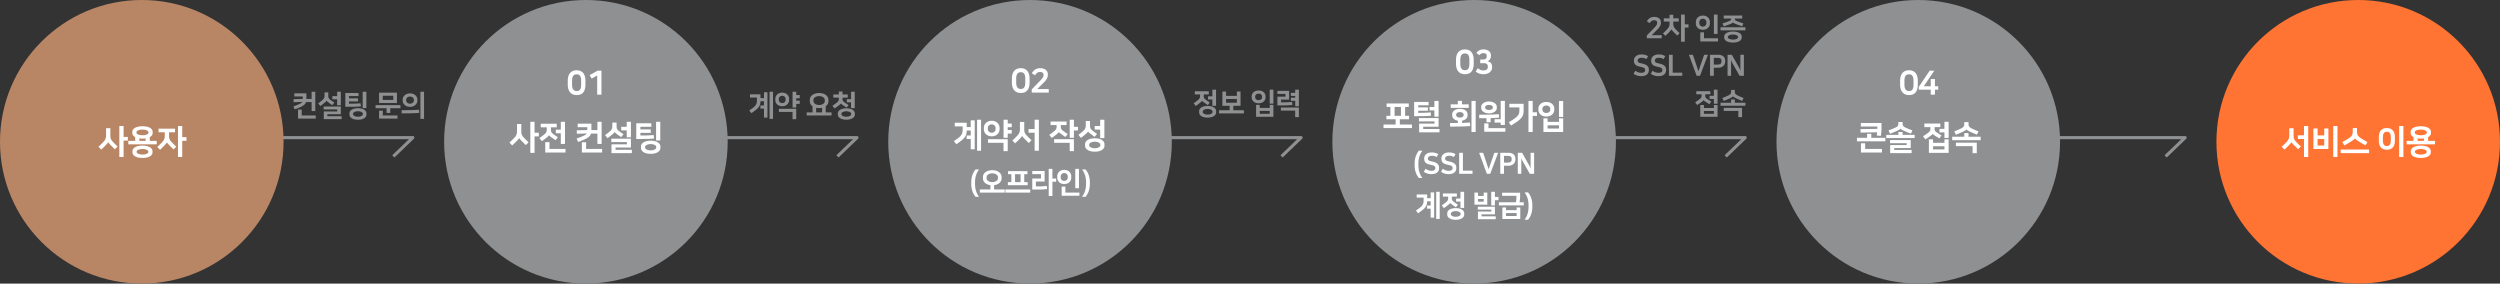
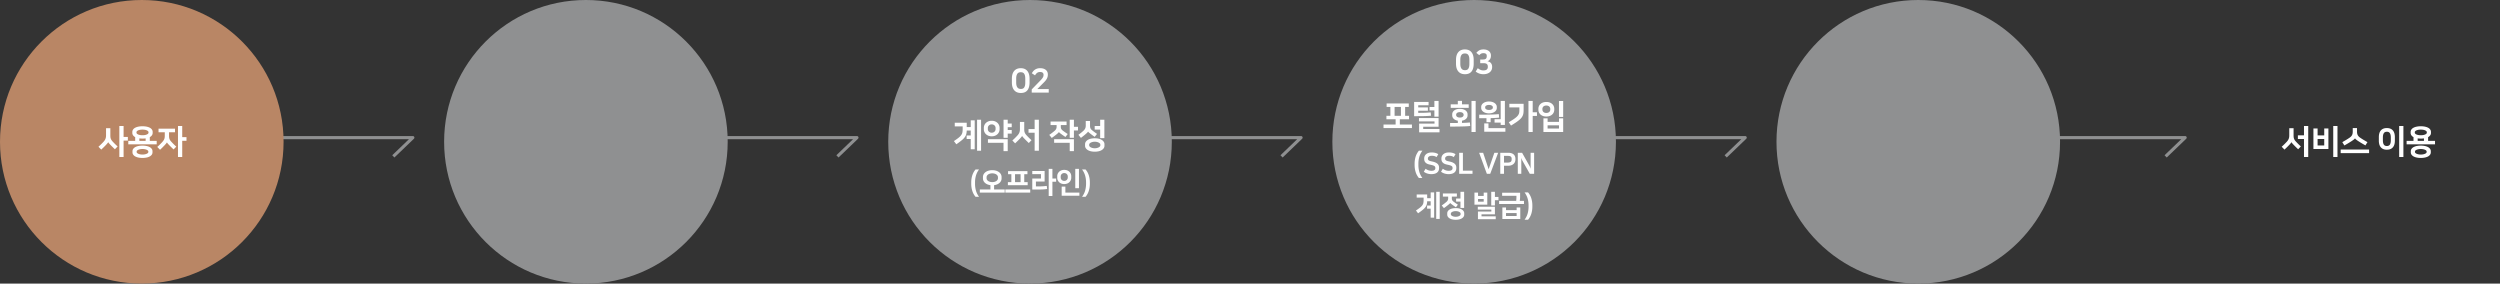
<svg xmlns="http://www.w3.org/2000/svg" width="1199" height="136" viewBox="0 0 1199 136">
  <rect x="0" y="0" width="1199" height="136" fill="#333333" stroke="none" />
  <g fill="none" fill-rule="evenodd">
    <path stroke="#8F9091" stroke-linejoin="round" stroke-width="1.5" d="M560 66h64l-9.365 9M347 66h64l-9.365 9M134 66h64l-9.365 9M773 66h64l-9.365 9M984 66h64l-9.365 9" />
    <circle cx="920" cy="68" r="68" fill="#8F9091" />
-     <path fill="#FFF" fill-rule="nonzero" d="M919.78 40.536c0 1.643-.347 2.896-1.04 3.76-.693.864-1.739 1.296-3.136 1.296-1.376 0-2.437-.437-3.184-1.312-.747-.875-1.12-2.123-1.12-3.744v-1.792c0-1.621.37-2.867 1.112-3.736.741-.87 1.79-1.304 3.144-1.304 1.365 0 2.41.435 3.136 1.304.725.87 1.088 2.115 1.088 3.736v1.792zm-2.064-1.808c0-.661-.061-1.195-.184-1.6s-.283-.717-.48-.936a1.456 1.456 0 0 0-.688-.44 2.927 2.927 0 0 0-1.6 0 1.529 1.529 0 0 0-.704.448c-.208.224-.376.539-.504.944-.128.405-.192.933-.192 1.584v1.824c0 .661.067 1.195.2 1.6s.307.72.52.944c.213.224.453.373.72.448.267.075.533.112.8.112.277 0 .544-.037.8-.112.256-.075.48-.221.672-.44.192-.219.347-.53.464-.936.117-.405.176-.944.176-1.616v-1.824zM928 37.912v3.456h1.568v1.648H928v2.4h-2.016v-2.4h-5.744v-1.328l5.248-7.808h2.208l-5.04 7.488h3.328v-3.456H928zM900.37 61.8v-1.12h-7.904V59h9.904v2.816c0 .192-.008.43-.024.712-.016.283-.04.581-.072.896-.032.315-.07.627-.112.936-.043.31-.09.587-.144.832l-1.952-.224a12.873 12.873 0 0 0 .224-1.52l-7.952.144-.048-1.664 8.08-.128zm-4.912 4.288v-1.904h2.016v1.904h6.752v1.696h-13.632v-1.696h4.864zm-.928 5.344h8.064v1.712h-10.08v-4.448h2.016v2.736zm21.852-4.272v3.856h-7.904v.896h8.336v1.52h-10.288V69.56h7.904v-.88h-7.984v-1.52h9.936zm-4.912-5.504c-.053.15-.213.312-.48.488s-.635.37-1.104.584c-.512.235-1.043.464-1.592.688-.55.224-1.16.464-1.832.72l-.736-1.6c.63-.224 1.219-.448 1.768-.672.55-.224 1.117-.475 1.704-.752.437-.213.755-.45.952-.712.197-.261.296-.579.296-.952v-.944h2.048v.944c0 .373.096.69.288.952.192.261.507.499.944.712.587.277 1.155.528 1.704.752.55.224 1.139.448 1.768.672l-.72 1.568a85.416 85.416 0 0 1-1.832-.72c-.55-.224-1.08-.453-1.592-.688a9.427 9.427 0 0 1-1.096-.568c-.261-.165-.419-.323-.472-.472h-.016zm-1.008 3.024v-1.376h2.016v1.376h5.808v1.552h-13.632V64.68h5.808zm24.104 2.144v6.496h-9.472v-6.496h2v1.648h5.472v-1.648h2zm-2.016-3.312h-2.384V61.8h2.384v-3.376h2.016v7.728h-2.016v-2.64zm.016 8.144v-1.52h-5.472v1.52h5.472zm-9.648-12.4h7.68v1.712h-2.768v.848c0 .181.016.347.048.496.032.15.088.29.168.424.08.133.195.267.344.4.15.133.341.28.576.44a33.574 33.574 0 0 0 2.176 1.36l-1.024 1.456-1.016-.632c-.336-.208-.67-.419-1-.632-.672-.437-1.056-.747-1.152-.928h-.016c-.075.181-.47.533-1.184 1.056-.33.245-.68.493-1.048.744-.368.25-.803.536-1.304.856l-1.104-1.52a32.853 32.853 0 0 0 2.624-1.808c.341-.277.576-.539.704-.784s.192-.555.192-.928v-.848h-2.896v-1.712zm19.164 6.336v-1.776h2.016v1.776h5.808v1.664h-13.632v-1.664h5.808zm1.024-3.52c-.075.128-.253.288-.536.48-.283.192-.728.427-1.336.704-.48.224-.981.448-1.504.672-.523.224-1.088.459-1.696.704l-.768-1.616a54.767 54.767 0 0 0 1.688-.696c.581-.25 1.128-.499 1.64-.744.49-.245.859-.507 1.104-.784.245-.277.368-.667.368-1.168v-1.056h2.048v1.056c0 .49.12.877.36 1.16.24.283.605.547 1.096.792.512.245 1.059.493 1.64.744.581.25 1.144.483 1.688.696l-.752 1.584a70.629 70.629 0 0 1-1.704-.712c-.528-.23-1.027-.45-1.496-.664-.597-.277-1.035-.507-1.312-.688-.277-.181-.448-.336-.512-.464h-.016zm-5.056 6.352h10.016v5.056h-2.016v-3.392h-8v-1.664z" />
    <circle cx="281" cy="68" r="68" fill="#8F9091" />
-     <path fill="#FFF" fill-rule="nonzero" d="M280.78 40.536c0 1.643-.347 2.896-1.04 3.76-.693.864-1.739 1.296-3.136 1.296-1.376 0-2.437-.437-3.184-1.312-.747-.875-1.12-2.123-1.12-3.744v-1.792c0-1.621.37-2.867 1.112-3.736.741-.87 1.79-1.304 3.144-1.304 1.365 0 2.41.435 3.136 1.304.725.87 1.088 2.115 1.088 3.736v1.792zm-2.064-1.808c0-.661-.061-1.195-.184-1.6s-.283-.717-.48-.936a1.456 1.456 0 0 0-.688-.44 2.927 2.927 0 0 0-1.6 0 1.529 1.529 0 0 0-.704.448c-.208.224-.376.539-.504.944-.128.405-.192.933-.192 1.584v1.824c0 .661.067 1.195.2 1.6s.307.72.52.944c.213.224.453.373.72.448.267.075.533.112.8.112.277 0 .544-.037.8-.112.256-.075.48-.221.672-.44.192-.219.347-.53.464-.936.117-.405.176-.944.176-1.616v-1.824zm7.692 6.688v-9.232l-2.624 1.504-.992-1.664 3.856-2.144h1.808v11.536h-2.048zm-30.036 18.256h2.048v1.76h-2.048v7.872h-2.032v-14.88h2.032v5.248zm-5.216 2.24a35.716 35.716 0 0 0 2.352 2.32l-1.296 1.36a65.38 65.38 0 0 1-2.016-1.984c-.31-.31-.57-.59-.784-.84-.213-.25-.347-.445-.4-.584h-.032c-.053.15-.2.365-.44.648-.24.283-.493.563-.76.84a52.28 52.28 0 0 1-2.128 2.08l-1.328-1.376a33.8 33.8 0 0 0 2.4-2.352c.235-.256.43-.501.584-.736a3.71 3.71 0 0 0 .584-1.488c.043-.267.064-.565.064-.896V59.48h2.064v3.424c0 .32.013.608.04.864.027.256.083.499.168.728.085.23.2.459.344.688.144.23.339.472.584.728zm17.804-1.984h-2.384V62.2h2.384v-3.776h2.016v10.592h-2.016v-5.088zm-5.424 7.488h7.68v1.728h-9.712v-4.992h2.032v3.264zm-4.208-12.064h7.68v1.728h-2.768v1.248c0 .192.013.37.04.536.027.165.08.32.16.464.08.144.187.29.32.44.133.15.307.304.52.464.341.256.704.517 1.088.784.384.267.779.528 1.184.784l-1.088 1.44c-.341-.224-.68-.453-1.016-.688-.336-.235-.653-.459-.952-.672-.341-.245-.61-.456-.808-.632-.197-.176-.312-.307-.344-.392h-.016c-.032.096-.155.248-.368.456a10.36 10.36 0 0 1-.88.744c-.341.277-.69.552-1.048.824-.357.272-.739.547-1.144.824l-1.184-1.488a26.561 26.561 0 0 0 2.64-2.016c.277-.245.493-.52.648-.824a2.28 2.28 0 0 0 .232-1.048V61.08h-2.896v-1.728zm17.224 7.104a54.732 54.732 0 0 0 2.112-.8 19.562 19.562 0 0 0 1.432-.64c.379-.192.675-.37.888-.536.213-.165.373-.328.48-.488l-4.8.176-.048-1.68 5.056-.112V61h-4.608v-1.696h6.576v3.072h2.88v-3.952h2.016v10.592h-2.016v-4.928h-3.072c-.128.405-.33.773-.608 1.104-.277.33-.661.65-1.152.96-.49.31-1.099.619-1.824.928-.725.31-1.595.645-2.608 1.008l-.704-1.632zm4.544 4.96h7.68v1.728h-9.712v-4.912h2.032v3.184zm21.5-4.896v4.224h-7.376v1.104h7.824v1.6h-9.776v-4.224h7.376V68.12h-7.456v-1.6h9.408zm-7.824-3.216c-.053.139-.179.31-.376.512a8.102 8.102 0 0 1-.712.64l-1.056.856c-.363.293-.784.61-1.264.952l-1.168-1.472c.49-.341.915-.653 1.272-.936a37.86 37.86 0 0 0 1.08-.888c.405-.352.693-.715.864-1.088.17-.373.256-.8.256-1.28v-1.808h2.048v1.776c0 .256.016.485.048.688a2.014 2.014 0 0 0 .52 1.072c.144.16.328.33.552.512.128.096.28.208.456.336l.552.4c.192.139.392.275.6.408.208.133.408.264.6.392l-1.12 1.392a38.419 38.419 0 0 1-2.016-1.408 14.43 14.43 0 0 1-.76-.616c-.187-.165-.307-.312-.36-.44h-.016zm5.808-.768h-2.624v-1.712h2.624v-2.4h2.016v7.424h-2.016v-3.312zm11.484 11.232a8.42 8.42 0 0 1-1.912-.2c-.57-.133-1.059-.325-1.464-.576-.405-.25-.72-.55-.944-.896a2.092 2.092 0 0 1-.336-1.16v-.64c0-.427.112-.813.336-1.16a2.86 2.86 0 0 1 .944-.888c.405-.245.893-.437 1.464-.576a8.109 8.109 0 0 1 1.912-.208c.704 0 1.341.07 1.912.208.57.139 1.059.33 1.464.576.405.245.72.541.944.888.224.347.336.733.336 1.16v.64c0 .427-.112.813-.336 1.16a2.936 2.936 0 0 1-.944.896c-.405.25-.893.443-1.464.576a8.42 8.42 0 0 1-1.912.2zm.32-14.64v1.68h-5.248v1.248h4.96v1.68h-4.96v1.248c1.13 0 2.208-.013 3.232-.04a49.312 49.312 0 0 0 3.136-.184l.176 1.664c-.501.053-1.035.096-1.6.128-.565.032-1.192.056-1.88.072-.688.016-1.445.027-2.272.032-.827.005-1.752.008-2.776.008v-7.536h7.232zm4.288 8.24h-2.016v-8.944h2.016v8.944zm-4.608 1.744c-.416 0-.787.04-1.112.12-.325.08-.605.184-.84.312s-.413.27-.536.424c-.123.155-.184.307-.184.456v.384c0 .15.061.301.184.456.123.155.301.296.536.424.235.128.515.232.84.312.325.08.696.12 1.112.12.416 0 .787-.04 1.112-.12.325-.08.605-.184.84-.312s.413-.27.536-.424c.123-.155.184-.307.184-.456v-.384c0-.15-.061-.301-.184-.456a1.729 1.729 0 0 0-.536-.424 3.499 3.499 0 0 0-.84-.312 4.674 4.674 0 0 0-1.112-.12z" />
    <circle cx="494" cy="68" r="68" fill="#8F9091" />
    <path fill="#FFF" fill-rule="nonzero" d="M493.78 39.536c0 1.643-.347 2.896-1.04 3.76-.693.864-1.739 1.296-3.136 1.296-1.376 0-2.437-.437-3.184-1.312-.747-.875-1.12-2.123-1.12-3.744v-1.792c0-1.621.37-2.867 1.112-3.736.741-.87 1.79-1.304 3.144-1.304 1.365 0 2.41.435 3.136 1.304.725.87 1.088 2.115 1.088 3.736v1.792zm-2.064-1.808c0-.661-.061-1.195-.184-1.6s-.283-.717-.48-.936a1.456 1.456 0 0 0-.688-.44 2.927 2.927 0 0 0-1.6 0 1.529 1.529 0 0 0-.704.448c-.208.224-.376.539-.504.944-.128.405-.192.933-.192 1.584v1.824c0 .661.067 1.195.2 1.6s.307.72.52.944c.213.224.453.373.72.448.267.075.533.112.8.112.277 0 .544-.037.8-.112.256-.075.48-.221.672-.44.192-.219.347-.53.464-.936.117-.405.176-.944.176-1.616v-1.824zm7.34.784c.33-.341.592-.64.784-.896.192-.256.336-.485.432-.688.096-.203.155-.39.176-.56a4 4 0 0 0 .032-.496v-.128c0-.31-.125-.59-.376-.84-.25-.25-.675-.376-1.272-.376-.213 0-.424.021-.632.064a2.05 2.05 0 0 0-.616.24 2.617 2.617 0 0 0-.6.496 4.613 4.613 0 0 0-.584.816l-1.536-1.008c.139-.245.312-.512.52-.8.208-.288.47-.552.784-.792a4.29 4.29 0 0 1 1.12-.6c.432-.16.941-.24 1.528-.24.65 0 1.21.08 1.68.24.47.16.856.376 1.16.648.304.272.528.587.672.944.144.357.216.733.216 1.128v.16c0 .63-.141 1.23-.424 1.8-.283.57-.696 1.128-1.24 1.672l-3.392 3.424h5.488v1.696h-8.16V42.88l4.24-4.368zm-35.412 22.416h1.92v-3.2h1.904v13.856h-1.904v-4.928h-1.968V64.96h1.968v-2.352h-1.92a7.924 7.924 0 0 1-.232 1.752c-.133.507-.381 1-.744 1.48s-.867.984-1.512 1.512a38.42 38.42 0 0 1-2.504 1.848l-1.152-1.536c.928-.619 1.67-1.15 2.224-1.592.555-.443.976-.867 1.264-1.272.288-.405.477-.827.568-1.264.09-.437.136-.955.136-1.552v-1.376H457.9v-1.744h5.744v2.064zm6.88 11.376h-1.92v-14.88h1.92v14.88zm3.292-5.536h9.488v5.712h-2.016v-4h-7.472v-1.712zm9.488-7.504h1.92v1.728h-1.92v1.344h1.92v1.728h-1.92v2.032h-2v-8.672h2v1.84zm-7.68 6.112c-.597 0-1.13-.096-1.6-.288a3.69 3.69 0 0 1-1.184-.752 3.21 3.21 0 0 1-.736-1.072 3.226 3.226 0 0 1-.256-1.264v-.704c0-.427.085-.845.256-1.256.17-.41.416-.77.736-1.08.32-.31.715-.56 1.184-.752.47-.192 1.003-.288 1.6-.288.597 0 1.13.096 1.6.288.47.192.864.443 1.184.752.32.31.565.67.736 1.08.17.41.256.83.256 1.256V62c0 .437-.085.859-.256 1.264a3.21 3.21 0 0 1-.736 1.072c-.32.31-.715.56-1.184.752-.47.192-1.003.288-1.6.288zm0-5.728c-.299 0-.563.05-.792.152-.23.101-.424.232-.584.392a1.645 1.645 0 0 0-.48 1.152v.608a1.645 1.645 0 0 0 .48 1.152c.16.16.355.29.584.392.23.101.493.152.792.152.299 0 .563-.05.792-.152.23-.101.424-.232.584-.392a1.645 1.645 0 0 0 .48-1.152v-.608a1.645 1.645 0 0 0-.48-1.152c-.16-.16-.355-.29-.584-.392a1.943 1.943 0 0 0-.792-.152zm17.66 2.256h2.928v-4.48h2.032v14.88h-2.032v-8.64h-2.928v-1.76zm-.928 3.008a35.716 35.716 0 0 0 2.352 2.32l-1.296 1.36a65.38 65.38 0 0 1-2.016-1.984c-.31-.31-.57-.59-.784-.84-.213-.25-.347-.445-.4-.584h-.032c-.053.15-.2.365-.44.648-.24.283-.493.563-.76.84a52.28 52.28 0 0 1-2.128 2.08l-1.328-1.376a33.8 33.8 0 0 0 2.4-2.352c.235-.256.43-.501.584-.736a3.71 3.71 0 0 0 .584-1.488c.043-.267.064-.565.064-.896V58.48h2.064v3.424c0 .32.013.608.04.864.027.256.083.499.168.728.085.23.2.459.344.688.144.23.339.472.584.728zm11.496-6.64h7.68v1.712h-2.768v.816c0 .192.013.37.04.536.027.165.08.32.16.464.08.144.187.29.32.44.133.15.307.304.52.464.341.256.704.517 1.088.784.384.267.779.528 1.184.784l-1.088 1.424c-.715-.47-1.37-.923-1.968-1.36-.341-.245-.61-.456-.808-.632-.197-.176-.312-.307-.344-.392h-.016c-.032.096-.155.248-.368.456a10.36 10.36 0 0 1-.88.744c-.341.277-.69.552-1.048.824-.357.272-.739.547-1.144.824l-1.184-1.472a26.561 26.561 0 0 0 2.64-2.016c.277-.245.493-.52.648-.824a2.28 2.28 0 0 0 .232-1.048v-.816h-2.896v-1.712zm1.712 8.496h9.488v5.712h-2.016v-4h-7.472v-1.712zm9.488-5.968h1.952v1.76h-1.952v3.536h-2.016v-8.672h2.016V60.8zm9.996 11.952a8.327 8.327 0 0 1-1.84-.192 4.955 4.955 0 0 1-1.472-.568 3.105 3.105 0 0 1-.984-.904 2.08 2.08 0 0 1-.36-1.2v-.704c0-.448.12-.848.36-1.2s.568-.653.984-.904c.416-.25.907-.44 1.472-.568a8.327 8.327 0 0 1 1.84-.192c.661 0 1.275.064 1.84.192a4.955 4.955 0 0 1 1.472.568c.416.25.744.552.984.904s.36.752.36 1.2v.704c0 .448-.12.848-.36 1.2s-.568.653-.984.904c-.416.25-.907.44-1.472.568a8.327 8.327 0 0 1-1.84.192zm-3.216-9.68c-.053.128-.15.272-.288.432-.139.16-.373.384-.704.672a51.048 51.048 0 0 1-2.432 1.968l-1.2-1.488c.47-.341.896-.667 1.28-.976.384-.31.768-.64 1.152-.992.33-.299.595-.645.792-1.04.197-.395.296-.853.296-1.376v-2.24h2.048v2.176c0 .267.013.504.04.712a2.1 2.1 0 0 0 .16.584c.08.181.19.355.328.52.139.165.315.333.528.504.31.256.67.533 1.08.832.41.299.819.587 1.224.864l-1.12 1.408a40.65 40.65 0 0 1-2.032-1.488 18.906 18.906 0 0 1-.744-.6c-.219-.187-.35-.344-.392-.472h-.016zm5.808-.928h-2.624v-1.712h2.624v-3.008h2.016v8.816h-2.016v-4.096zm-2.592 5.824c-.352 0-.688.037-1.008.112a3.85 3.85 0 0 0-.848.296 1.978 1.978 0 0 0-.592.432c-.15.165-.224.339-.224.52v.416c0 .181.075.355.224.52.15.165.347.31.592.432.245.123.528.221.848.296.32.075.656.112 1.008.112s.688-.037 1.008-.112a3.85 3.85 0 0 0 .848-.296c.245-.123.443-.267.592-.432.15-.165.224-.339.224-.52v-.416c0-.181-.075-.355-.224-.52a1.978 1.978 0 0 0-.592-.432 3.85 3.85 0 0 0-.848-.296 4.423 4.423 0 0 0-1.008-.112zm-57.422 20.196c0 1.064.14 2.119.42 3.164.28 1.045.78 2.063 1.498 3.052h-1.68a8.189 8.189 0 0 1-1.554-2.842c-.336-1.064-.504-2.212-.504-3.444v-.56c0-1.232.168-2.375.504-3.43a8.21 8.21 0 0 1 1.554-2.828h1.68c-.69.933-1.183 1.916-1.477 2.947a11.766 11.766 0 0 0-.441 3.241v.7zm7.382 2.716v-2.072a5.364 5.364 0 0 1-1.442-.378 4.158 4.158 0 0 1-1.134-.7 3.08 3.08 0 0 1-.742-.966 2.712 2.712 0 0 1-.266-1.204v-.644c0-.495.112-.945.336-1.351.224-.406.537-.754.938-1.043.401-.29.875-.513 1.421-.672a6.322 6.322 0 0 1 1.771-.238c.635 0 1.225.08 1.771.238a4.514 4.514 0 0 1 1.414.672c.397.29.71.637.938 1.043.229.406.343.856.343 1.351v.644c0 .439-.089.84-.266 1.204a3.08 3.08 0 0 1-.742.966c-.317.28-.695.513-1.134.7-.439.187-.92.313-1.442.378v2.072h5.082v1.498h-11.928V90.88h5.082zm.882-7.742c-.373 0-.726.044-1.057.133-.331.089-.62.215-.868.378a1.93 1.93 0 0 0-.588.595c-.145.233-.217.49-.217.77v.448c0 .28.072.537.217.77.145.233.34.432.588.595.247.163.537.29.868.378.331.089.684.133 1.057.133.373 0 .726-.044 1.057-.133.331-.089.62-.215.868-.378a1.93 1.93 0 0 0 .588-.595c.145-.233.217-.49.217-.77v-.448c0-.28-.072-.537-.217-.77a1.93 1.93 0 0 0-.588-.595 2.944 2.944 0 0 0-.868-.378 4.074 4.074 0 0 0-1.057-.133zm7.494 5.684v-1.484h1.666v-3.78h-1.582v-1.484h9.296v1.484h-1.526v3.78h1.638v1.484h-9.492zm3.43-1.484h2.66v-3.78h-2.66v3.78zm7.28 3.542v1.498h-11.928V90.88h11.928zm10.644-5.25h1.792v1.54h-1.792v6.846h-1.778v-13.02h1.778v4.634zm-7.91 3.78h1.176a33.008 33.008 0 0 0 4.018-.252l.196 1.484c-.663.103-1.386.173-2.17.21-.784.037-1.605.056-2.464.056h-2.506V85.63h4.172v-2.128h-4.172v-1.498H501v5.068h-4.172v2.338zm14.13 2.954h6.72v1.512h-8.498v-4.368h1.778v2.856zm6.51-2.1h-1.764v-9.268h1.764v9.268zm-7.056-1.988c-.523 0-.992-.082-1.407-.245a3.163 3.163 0 0 1-1.057-.665 2.911 2.911 0 0 1-.896-2.1v-.784a2.911 2.911 0 0 1 .896-2.1c.29-.28.642-.502 1.057-.665a3.819 3.819 0 0 1 1.407-.245c.523 0 .992.082 1.407.245.415.163.768.385 1.057.665a2.911 2.911 0 0 1 .896 2.1v.784a2.911 2.911 0 0 1-.896 2.1c-.29.28-.642.502-1.057.665a3.819 3.819 0 0 1-1.407.245zm0-5.278c-.261 0-.497.044-.707.133-.21.089-.387.208-.532.357a1.6 1.6 0 0 0-.336.518c-.08.196-.119.397-.119.602v.532c0 .215.04.418.119.609a1.592 1.592 0 0 0 .868.868c.21.089.446.133.707.133.261 0 .497-.044.707-.133a1.592 1.592 0 0 0 .987-1.477v-.532c0-.205-.04-.406-.119-.602a1.6 1.6 0 0 0-.336-.518 1.592 1.592 0 0 0-.532-.357 1.801 1.801 0 0 0-.707-.133zm10.462 4.466c0-1.13-.147-2.21-.441-3.241-.294-1.031-.786-2.014-1.477-2.947h1.68a8.21 8.21 0 0 1 1.554 2.828c.336 1.055.504 2.198.504 3.43v.56c0 1.232-.168 2.38-.504 3.444a8.189 8.189 0 0 1-1.554 2.842h-1.68c.719-.99 1.218-2.007 1.498-3.052s.42-2.1.42-3.164v-.7z" />
    <circle cx="707" cy="68" r="68" fill="#8F9091" />
-     <path fill="#FFF" fill-rule="nonzero" d="M706.78 30.536c0 1.643-.347 2.896-1.04 3.76-.693.864-1.739 1.296-3.136 1.296-1.376 0-2.437-.437-3.184-1.312-.747-.875-1.12-2.123-1.12-3.744v-1.792c0-1.621.37-2.867 1.112-3.736.741-.87 1.79-1.304 3.144-1.304 1.365 0 2.41.435 3.136 1.304.725.87 1.088 2.115 1.088 3.736v1.792zm-2.064-1.808c0-.661-.061-1.195-.184-1.6s-.283-.717-.48-.936a1.456 1.456 0 0 0-.688-.44 2.927 2.927 0 0 0-1.6 0 1.529 1.529 0 0 0-.704.448c-.208.224-.376.539-.504.944-.128.405-.192.933-.192 1.584v1.824c0 .661.067 1.195.2 1.6s.307.72.52.944c.213.224.453.373.72.448.267.075.533.112.8.112.277 0 .544-.037.8-.112.256-.075.48-.221.672-.44.192-.219.347-.53.464-.936.117-.405.176-.944.176-1.616v-1.824zm3.34-3.36a4.574 4.574 0 0 1 1.376-1.208c.533-.304 1.216-.456 2.048-.456.544 0 1.035.07 1.472.208.437.139.81.333 1.12.584.31.25.55.555.72.912.17.357.256.75.256 1.176v.16c0 .224-.024.467-.072.728a2.58 2.58 0 0 1-.776 1.416 2.454 2.454 0 0 1-.816.496c.768.139 1.333.443 1.696.912.363.47.544 1.035.544 1.696v.24c0 .437-.085.859-.256 1.264-.17.405-.43.763-.776 1.072-.347.31-.784.557-1.312.744-.528.187-1.144.28-1.848.28-.672 0-1.32-.104-1.944-.312a5.622 5.622 0 0 1-1.752-.968l1.008-1.6c.277.203.53.373.76.512.23.139.45.248.664.328a3.2 3.2 0 0 0 .624.168c.203.032.421.048.656.048.725 0 1.259-.144 1.6-.432.341-.288.512-.688.512-1.2v-.208c0-.565-.165-.979-.496-1.24-.33-.261-.864-.392-1.6-.392h-1.552v-1.76h1.376c.363 0 .659-.04.888-.12.23-.08.408-.192.536-.336.128-.144.216-.32.264-.528.048-.208.072-.435.072-.68v-.128c0-.437-.141-.755-.424-.952-.283-.197-.664-.296-1.144-.296-.49 0-.888.09-1.192.272-.304.181-.584.41-.84.688l-1.392-1.088zm-38.714 34.368v-2.528h-4.416v-1.68h1.904v-4.24h-1.808v-1.68h10.624v1.68h-1.744v4.24h1.872v1.68h-4.416v2.528h5.808v1.696h-13.632v-1.696h5.808zm-.496-4.208h3.04v-4.24h-3.04v4.24zm21.1 1.104v4.16h-7.376v1.072h7.824v1.6h-9.776v-4.192h7.376v-1.056h-7.456v-1.584h9.408zm-4.8-7.744v1.6h-4.96v1.008h4.624v1.6h-4.624v1.024c1.088 0 2.11-.013 3.064-.04a41.817 41.817 0 0 0 2.904-.184l.176 1.584a26.99 26.99 0 0 1-1.48.128c-.528.032-1.117.056-1.768.072-.65.016-1.373.027-2.168.032-.795.005-1.693.008-2.696.008v-6.832h6.928zm4.8 7.072h-2.016v-3.024h-2.32V51.32h2.32v-2.896h2.016v7.536zm5.512 3.04h1.976c.613 0 1.192-.005 1.736-.016V57.88a4.068 4.068 0 0 1-1.192-.368 3.27 3.27 0 0 1-.84-.592 2.189 2.189 0 0 1-.496-.736 2.18 2.18 0 0 1-.16-.816v-.576c0-.32.075-.635.224-.944.15-.31.376-.587.68-.832a3.557 3.557 0 0 1 1.144-.592c.459-.15 1.003-.224 1.632-.224.619 0 1.16.075 1.624.224.464.15.848.347 1.152.592.304.245.53.523.68.832.15.31.224.624.224.944v.576c0 .277-.053.55-.16.816a2.189 2.189 0 0 1-.496.736 3.27 3.27 0 0 1-.84.592c-.336.17-.728.293-1.176.368v1.072c.8-.021 1.507-.05 2.12-.088.613-.037 1.17-.083 1.672-.136l.144 1.696c-.459.053-.99.099-1.592.136-.603.037-1.296.067-2.08.088-.784.021-1.67.037-2.656.048-.987.01-2.093.016-3.32.016V59zm12.272 4.304h-2v-14.88h2v14.88zm-8.56-13.28v-1.632h2v1.632h3.216v1.696h-8.624v-1.696h3.408zm.992 3.76c-.31 0-.579.035-.808.104a1.62 1.62 0 0 0-.56.28c-.144.117-.25.248-.32.392a.973.973 0 0 0-.104.424v.192c0 .15.035.293.104.432.07.139.176.267.32.384.144.117.33.21.56.28.23.07.499.104.808.104.619 0 1.072-.128 1.36-.384.288-.256.432-.528.432-.816v-.192c0-.288-.144-.56-.432-.816-.288-.256-.741-.384-1.36-.384zm13.964.592a5.43 5.43 0 0 1-1.48-.192 4.022 4.022 0 0 1-1.184-.536 2.61 2.61 0 0 1-.792-.832 2.056 2.056 0 0 1-.288-1.064v-.448c0-.384.096-.739.288-1.064a2.61 2.61 0 0 1 .792-.832c.336-.23.73-.408 1.184-.536a5.43 5.43 0 0 1 1.48-.192c.523 0 1.013.064 1.472.192a4.01 4.01 0 0 1 1.192.536c.336.23.6.507.792.832.192.325.288.68.288 1.064v.448c0 .384-.096.739-.288 1.064a2.61 2.61 0 0 1-.792.832 4.01 4.01 0 0 1-1.192.536c-.459.128-.95.192-1.472.192zm2.656 2.8h2.944v-8.752h2.016v11.488h-2.016v-1.104h-2.944v-1.632zm-2.912 4.288h8.112v1.728h-10.144v-4.016h2.032v2.288zM709.422 55c1.227 0 2.307-.005 3.24-.016.933-.01 1.77-.027 2.512-.048a78.295 78.295 0 0 0 1.992-.08 35.441 35.441 0 0 0 1.664-.128l.144 1.68c-.512.064-1.096.115-1.752.152-.656.037-1.427.067-2.312.088V58.6h-2v-1.92c-.523.01-1.072.016-1.648.016h-1.84V55zm4.704-4.672c-.544 0-.987.104-1.328.312-.341.208-.512.467-.512.776v.224c0 .31.17.568.512.776.341.208.784.312 1.328.312s.987-.104 1.328-.312c.341-.208.512-.467.512-.776v-.224c0-.31-.17-.568-.512-.776-.341-.208-.784-.312-1.328-.312zm20.956 3.52h2.048v1.76h-2.048v7.696h-2.032v-14.88h2.032v5.424zm-11.472 4.784c.8-.48 1.483-.907 2.048-1.28a16.274 16.274 0 0 0 1.416-1.032c.379-.315.675-.613.888-.896.213-.283.376-.568.488-.856.112-.288.181-.592.208-.912.027-.32.04-.677.04-1.072v-1.072h-4.816v-1.744h6.848v2.912c0 .544-.027 1.032-.08 1.464a4.735 4.735 0 0 1-.312 1.216 4.698 4.698 0 0 1-.64 1.096 7.385 7.385 0 0 1-1.08 1.096c-.448.379-.995.784-1.64 1.216-.645.432-1.41.92-2.296 1.464l-1.072-1.6zm18.012-2.752c-.63 0-1.181-.09-1.656-.272a3.54 3.54 0 0 1-1.192-.728c-.32-.304-.56-.65-.72-1.04a3.19 3.19 0 0 1-.24-1.224v-.448c0-.427.08-.835.24-1.224.16-.39.4-.736.72-1.04a3.54 3.54 0 0 1 1.192-.728c.475-.181 1.027-.272 1.656-.272.63 0 1.181.09 1.656.272a3.54 3.54 0 0 1 1.192.728c.32.304.56.65.72 1.04.16.39.24.797.24 1.224v.448c0 .427-.08.835-.24 1.224-.16.39-.4.736-.72 1.04a3.54 3.54 0 0 1-1.192.728c-.475.181-1.027.272-1.656.272zm0-5.264c-.32 0-.6.045-.84.136-.24.09-.437.213-.592.368a1.5 1.5 0 0 0-.344.52 1.58 1.58 0 0 0-.112.576v.352c0 .192.037.384.112.576a1.5 1.5 0 0 0 .344.52c.155.155.352.277.592.368.24.09.52.136.84.136.32 0 .6-.045.84-.136.24-.09.437-.213.592-.368a1.5 1.5 0 0 0 .344-.52 1.58 1.58 0 0 0 .112-.576v-.352a1.58 1.58 0 0 0-.112-.576 1.5 1.5 0 0 0-.344-.52 1.645 1.645 0 0 0-.592-.368c-.24-.09-.52-.136-.84-.136zm6.064-2.192h2.016v7.664h-2.016v-7.664zm2.016 8.336v6.56h-9.472v-6.56h2v1.68h5.472v-1.68h2zm-2 4.896v-1.552h-5.472v1.552h5.472zm-67.437 17.508c0 1.064.14 2.119.42 3.164.28 1.045.78 2.063 1.498 3.052h-1.68a8.189 8.189 0 0 1-1.554-2.842c-.336-1.064-.504-2.212-.504-3.444v-.56c0-1.232.168-2.375.504-3.43a8.21 8.21 0 0 1 1.554-2.828h1.68c-.69.933-1.183 1.916-1.477 2.947a11.766 11.766 0 0 0-.441 3.241v.7zm6.29 2.744c.644 0 1.11-.114 1.4-.343.29-.229.434-.516.434-.861v-.154c0-.41-.152-.716-.455-.917-.303-.2-.744-.366-1.323-.497-.42-.093-.842-.191-1.267-.294a4.053 4.053 0 0 1-1.148-.462 2.453 2.453 0 0 1-.833-.833c-.215-.35-.322-.819-.322-1.407v-.182c0-.308.06-.628.182-.959.121-.331.322-.637.602-.917.28-.28.651-.511 1.113-.693.462-.182 1.034-.273 1.715-.273.56 0 1.097.058 1.61.175a4.895 4.895 0 0 1 1.54.665l-.84 1.386c-.41-.261-.793-.432-1.148-.511a5.186 5.186 0 0 0-1.134-.119 2.72 2.72 0 0 0-.826.112 1.833 1.833 0 0 0-.581.294 1.266 1.266 0 0 0-.343.392.886.886 0 0 0-.112.42v.168c0 .243.058.439.175.588.117.15.273.273.469.371.196.098.427.177.693.238.266.06.548.124.847.189.597.13 1.099.292 1.505.483.406.191.733.408.98.651.247.243.425.511.532.805.107.294.161.614.161.959v.182c0 .56-.1 1.029-.301 1.407-.2.378-.474.681-.819.91a3.48 3.48 0 0 1-1.19.49 6.534 6.534 0 0 1-2.471.056 6.781 6.781 0 0 1-.987-.245 5.317 5.317 0 0 1-.861-.371 4.57 4.57 0 0 1-.693-.455l.868-1.428c.308.261.705.49 1.19.686a4.34 4.34 0 0 0 1.638.294zm8.264 0c.644 0 1.11-.114 1.4-.343.29-.229.434-.516.434-.861v-.154c0-.41-.152-.716-.455-.917-.303-.2-.744-.366-1.323-.497-.42-.093-.842-.191-1.267-.294a4.053 4.053 0 0 1-1.148-.462 2.453 2.453 0 0 1-.833-.833c-.215-.35-.322-.819-.322-1.407v-.182c0-.308.06-.628.182-.959.121-.331.322-.637.602-.917.28-.28.651-.511 1.113-.693.462-.182 1.034-.273 1.715-.273.56 0 1.097.058 1.61.175a4.895 4.895 0 0 1 1.54.665l-.84 1.386c-.41-.261-.793-.432-1.148-.511a5.186 5.186 0 0 0-1.134-.119 2.72 2.72 0 0 0-.826.112 1.833 1.833 0 0 0-.581.294 1.266 1.266 0 0 0-.343.392.886.886 0 0 0-.112.42v.168c0 .243.058.439.175.588.117.15.273.273.469.371.196.098.427.177.693.238.266.06.548.124.847.189.597.13 1.099.292 1.505.483.406.191.733.408.98.651.247.243.425.511.532.805.107.294.161.614.161.959v.182c0 .56-.1 1.029-.301 1.407-.2.378-.474.681-.819.91a3.48 3.48 0 0 1-1.19.49 6.534 6.534 0 0 1-2.471.056 6.781 6.781 0 0 1-.987-.245 5.317 5.317 0 0 1-.861-.371 4.57 4.57 0 0 1-.693-.455l.868-1.428c.308.261.705.49 1.19.686a4.34 4.34 0 0 0 1.638.294zm6.794-8.638v8.582h4.606v1.512h-6.398V73.27h1.792zm7.778 0h1.918l2.646 7.896 2.744-7.896h1.82l-3.808 10.094h-1.61l-3.71-10.094zm10.14 0h3.808c.607 0 1.127.072 1.561.217.434.145.791.345 1.071.602.28.257.488.562.623.917s.203.737.203 1.148v.294c0 .41-.07.8-.21 1.169-.14.369-.355.69-.644.966-.29.275-.649.495-1.078.658-.43.163-.938.245-1.526.245h-2.016v3.878h-1.792V73.27zm1.792 1.498v3.206h1.778c.588 0 1.05-.112 1.386-.336.336-.224.504-.63.504-1.218v-.252c0-.28-.042-.509-.126-.686a1.066 1.066 0 0 0-.357-.427 1.437 1.437 0 0 0-.553-.224 3.649 3.649 0 0 0-.7-.063h-1.932zm6.612-1.498h2.058l3.444 6.118c.103.187.217.418.343.693.126.275.226.576.301.903V73.27h1.68v10.094h-2.058l-3.458-6.132a6.616 6.616 0 0 1-.364-.728 4.745 4.745 0 0 1-.266-.826v7.686h-1.68V73.27zm-43.466 21.792h1.68v-2.8h1.666v12.124h-1.666v-4.312h-1.722V98.59h1.722v-2.058h-1.68a6.934 6.934 0 0 1-.203 1.533 3.721 3.721 0 0 1-.651 1.295c-.317.42-.758.861-1.323 1.323a33.617 33.617 0 0 1-2.191 1.617l-1.008-1.344a29.056 29.056 0 0 0 1.946-1.393c.485-.387.854-.758 1.106-1.113a2.93 2.93 0 0 0 .497-1.106 6.77 6.77 0 0 0 .119-1.358v-1.204h-3.318v-1.526h5.026v1.806zm6.02 9.954h-1.68v-13.02h1.68v13.02zm7.676.392a7.286 7.286 0 0 1-1.61-.168 4.462 4.462 0 0 1-1.288-.49 2.647 2.647 0 0 1-.861-.784 1.82 1.82 0 0 1-.315-1.05v-.616c0-.392.105-.742.315-1.05.21-.308.497-.57.861-.784a4.462 4.462 0 0 1 1.288-.49 7.286 7.286 0 0 1 1.61-.168c.579 0 1.115.056 1.61.168.495.112.924.275 1.288.49.364.215.651.476.861.784.21.308.315.658.315 1.05v.616c0 .392-.105.742-.315 1.05-.21.308-.497.57-.861.784a4.462 4.462 0 0 1-1.288.49 7.286 7.286 0 0 1-1.61.168zm2.268-8.708h-2.086v-1.498h2.086v-3.206h1.764v7.742h-1.764V96.7zm-2.268 4.55c-.308 0-.602.03-.882.091-.28.06-.527.145-.742.252a1.73 1.73 0 0 0-.518.378.688.688 0 0 0-.196.469v.336c0 .168.065.324.196.469.13.145.303.27.518.378.215.107.462.191.742.252.28.06.574.091.882.091.308 0 .602-.03.882-.091.28-.06.527-.145.742-.252a1.73 1.73 0 0 0 .518-.378.688.688 0 0 0 .196-.469v-.336a.688.688 0 0 0-.196-.469 1.73 1.73 0 0 0-.518-.378 3.145 3.145 0 0 0-.742-.252 4.156 4.156 0 0 0-.882-.091zm-6.16-8.47h6.72v1.498h-2.422v.854c0 .168.012.322.035.462.023.14.07.275.14.406.07.13.163.259.28.385.117.126.268.259.455.399a32.185 32.185 0 0 0 1.988 1.372l-.938 1.246c-.625-.41-1.2-.807-1.722-1.19a12.195 12.195 0 0 1-.714-.546c-.177-.15-.28-.261-.308-.336h-.014c-.028.084-.135.217-.322.399a9.066 9.066 0 0 1-.77.651c-.299.243-.604.483-.917.721-.313.238-.646.478-1.001.721l-1.036-1.288a23.241 23.241 0 0 0 2.31-1.764c.243-.215.432-.455.567-.721.135-.266.203-.572.203-.917v-.854h-2.534V92.78zm24.956 6.356v3.654h-6.426v.952h6.818v1.4h-8.526v-3.682h6.426v-.938h-6.496v-1.386h8.204zm0-4.676h1.708V96h-1.708v2.548h-1.764v-6.552h1.764v2.464zm-3.654 3.696h-6.16v-5.782h1.722v1.61h2.716v-1.61h1.722v5.782zm-4.438-1.442h2.716v-1.288h-2.716v1.288zm20.262 2.786v5.53h-8.596V99.5h1.75v1.288h5.096V99.5h1.75zm-2.114-2.478a9.17 9.17 0 0 0 .21-1.33c.037-.448.056-.835.056-1.162v-.616h-6.86V92.43h8.624v2.002c0 .159-.007.343-.021.553a18.83 18.83 0 0 1-.14 1.358c-.033.238-.068.464-.105.679h2.016v1.484h-11.928v-1.484h8.148zm.364 6.566v-1.4h-5.096v1.4h5.096zm5.716-5.124c0-1.13-.147-2.21-.441-3.241-.294-1.031-.786-2.014-1.477-2.947h1.68a8.21 8.21 0 0 1 1.554 2.828c.336 1.055.504 2.198.504 3.43v.56c0 1.232-.168 2.38-.504 3.444a8.189 8.189 0 0 1-1.554 2.842h-1.68c.719-.99 1.218-2.007 1.498-3.052s.42-2.1.42-3.164v-.7z" />
-     <path fill="#8F9091" fill-rule="nonzero" d="M793.524 13.198c.29-.299.518-.56.686-.784.168-.224.294-.425.378-.602.084-.177.135-.34.154-.49a3.5 3.5 0 0 0 .028-.434v-.112c0-.27-.11-.516-.329-.735-.22-.22-.59-.329-1.113-.329-.187 0-.371.019-.553.056a1.793 1.793 0 0 0-.539.21 2.29 2.29 0 0 0-.525.434 4.037 4.037 0 0 0-.511.714l-1.344-.882c.121-.215.273-.448.455-.7.182-.252.41-.483.686-.693.275-.21.602-.385.98-.525s.824-.21 1.337-.21c.57 0 1.06.07 1.47.21.41.14.749.329 1.015.567.266.238.462.513.588.826.126.313.189.642.189.987v.14c0 .55-.124 1.076-.371 1.575-.247.5-.609.987-1.085 1.463l-2.968 2.996h4.802v1.484h-7.14V17.02l3.71-3.822zm4.442-4.396h2.744V7.08h1.792v1.722h2.618v1.512h-2.618v1.036c0 .27.019.518.056.742.037.224.096.436.175.637.08.2.184.394.315.581.13.187.29.383.476.588.121.14.264.292.427.455a53.882 53.882 0 0 0 1.05 1.022c.182.173.362.338.539.497l-1.134 1.176a50.988 50.988 0 0 1-1.736-1.708c-.28-.29-.511-.539-.693-.749-.182-.21-.296-.371-.343-.483h-.028c-.065.13-.2.317-.406.56-.205.243-.425.485-.658.728-.261.27-.532.548-.812.833-.28.285-.616.604-1.008.959l-1.162-1.19a28.66 28.66 0 0 0 2.072-2.03c.205-.233.378-.448.518-.644s.252-.394.336-.595c.084-.2.142-.41.175-.63.033-.22.049-.469.049-.749v-1.036h-2.744V8.802zm10.052 2.87h1.792v1.54h-1.792v6.804h-1.778V6.996h1.778v4.676zm9.22 6.692h6.72v1.512h-8.498v-4.368h1.778v2.856zm6.51-2.1h-1.764V6.996h1.764v9.268zm-7.056-1.988c-.523 0-.992-.082-1.407-.245a3.163 3.163 0 0 1-1.057-.665 2.911 2.911 0 0 1-.896-2.1v-.784a2.911 2.911 0 0 1 .896-2.1c.29-.28.642-.502 1.057-.665a3.819 3.819 0 0 1 1.407-.245c.523 0 .992.082 1.407.245.415.163.768.385 1.057.665a2.911 2.911 0 0 1 .896 2.1v.784a2.911 2.911 0 0 1-.896 2.1c-.29.28-.642.502-1.057.665a3.819 3.819 0 0 1-1.407.245zm0-5.278c-.261 0-.497.044-.707.133-.21.089-.387.208-.532.357a1.6 1.6 0 0 0-.336.518c-.08.196-.119.397-.119.602v.532c0 .215.04.418.119.609a1.592 1.592 0 0 0 .868.868c.21.089.446.133.707.133.261 0 .497-.044.707-.133a1.592 1.592 0 0 0 .987-1.477v-.532c0-.205-.04-.406-.119-.602a1.6 1.6 0 0 0-.336-.518 1.592 1.592 0 0 0-.532-.357 1.801 1.801 0 0 0-.707-.133zm14.438 11.41c-.57 0-1.108-.049-1.617-.147a4.84 4.84 0 0 1-1.337-.448 2.617 2.617 0 0 1-.91-.756 1.753 1.753 0 0 1-.336-1.071v-.42c0-.41.112-.768.336-1.071.224-.303.527-.555.91-.756.383-.2.828-.35 1.337-.448a8.539 8.539 0 0 1 1.617-.147c.57 0 1.108.049 1.617.147a4.84 4.84 0 0 1 1.337.448c.383.2.686.453.91.756.224.303.336.66.336 1.071v.42c0 .41-.112.768-.336 1.071a2.617 2.617 0 0 1-.91.756c-.383.2-.828.35-1.337.448a8.539 8.539 0 0 1-1.617.147zm-4.424-12.95h8.848V8.9h-3.542v.07c0 .27.068.492.203.665.135.173.38.329.735.469.532.215 1.055.41 1.568.588.513.177 1.045.355 1.596.532l-.546 1.4a60.048 60.048 0 0 1-1.61-.56c-.485-.177-.961-.355-1.428-.532-.812-.308-1.27-.57-1.372-.784h-.014c-.112.224-.579.495-1.4.812-.467.177-.943.355-1.428.532-.485.177-1.022.364-1.61.56l-.56-1.428c.55-.177 1.083-.355 1.596-.532a32.912 32.912 0 0 0 1.568-.588c.355-.14.6-.296.735-.469s.203-.394.203-.665V8.9h-3.542V7.458zm10.388 5.628v1.456h-11.928v-1.456h11.928zm-5.964 3.486a5.24 5.24 0 0 0-.903.077 3.532 3.532 0 0 0-.784.224 1.816 1.816 0 0 0-.553.35.62.62 0 0 0-.21.455v.196c0 .168.07.32.21.455.14.135.324.252.553.35.229.098.49.173.784.224.294.051.595.077.903.077.308 0 .609-.026.903-.077.294-.051.555-.126.784-.224.229-.098.413-.215.553-.35a.62.62 0 0 0 .21-.455v-.196a.62.62 0 0 0-.21-.455 1.816 1.816 0 0 0-.553-.35 3.532 3.532 0 0 0-.784-.224 5.24 5.24 0 0 0-.903-.077zm-43.97 18.336c.644 0 1.11-.114 1.4-.343.29-.229.434-.516.434-.861v-.154c0-.41-.152-.716-.455-.917-.303-.2-.744-.366-1.323-.497-.42-.093-.842-.191-1.267-.294a4.053 4.053 0 0 1-1.148-.462 2.453 2.453 0 0 1-.833-.833c-.215-.35-.322-.819-.322-1.407v-.182c0-.308.06-.628.182-.959.121-.331.322-.637.602-.917.28-.28.651-.511 1.113-.693.462-.182 1.034-.273 1.715-.273.56 0 1.097.058 1.61.175a4.895 4.895 0 0 1 1.54.665l-.84 1.386c-.41-.261-.793-.432-1.148-.511a5.186 5.186 0 0 0-1.134-.119 2.72 2.72 0 0 0-.826.112 1.833 1.833 0 0 0-.581.294 1.266 1.266 0 0 0-.343.392.886.886 0 0 0-.112.42v.168c0 .243.058.439.175.588.117.15.273.273.469.371.196.098.427.177.693.238.266.06.548.124.847.189.597.13 1.099.292 1.505.483.406.191.733.408.98.651.247.243.425.511.532.805.107.294.161.614.161.959v.182c0 .56-.1 1.029-.301 1.407-.2.378-.474.681-.819.91a3.48 3.48 0 0 1-1.19.49 6.534 6.534 0 0 1-2.471.056 6.781 6.781 0 0 1-.987-.245 5.317 5.317 0 0 1-.861-.371 4.57 4.57 0 0 1-.693-.455l.868-1.428c.308.261.705.49 1.19.686a4.34 4.34 0 0 0 1.638.294zm8.264 0c.644 0 1.11-.114 1.4-.343.29-.229.434-.516.434-.861v-.154c0-.41-.152-.716-.455-.917-.303-.2-.744-.366-1.323-.497-.42-.093-.842-.191-1.267-.294a4.053 4.053 0 0 1-1.148-.462 2.453 2.453 0 0 1-.833-.833c-.215-.35-.322-.819-.322-1.407v-.182c0-.308.06-.628.182-.959.121-.331.322-.637.602-.917.28-.28.651-.511 1.113-.693.462-.182 1.034-.273 1.715-.273.56 0 1.097.058 1.61.175a4.895 4.895 0 0 1 1.54.665l-.84 1.386c-.41-.261-.793-.432-1.148-.511a5.186 5.186 0 0 0-1.134-.119 2.72 2.72 0 0 0-.826.112 1.833 1.833 0 0 0-.581.294 1.266 1.266 0 0 0-.343.392.886.886 0 0 0-.112.42v.168c0 .243.058.439.175.588.117.15.273.273.469.371.196.098.427.177.693.238.266.06.548.124.847.189.597.13 1.099.292 1.505.483.406.191.733.408.98.651.247.243.425.511.532.805.107.294.161.614.161.959v.182c0 .56-.1 1.029-.301 1.407-.2.378-.474.681-.819.91a3.48 3.48 0 0 1-1.19.49 6.534 6.534 0 0 1-2.471.056 6.781 6.781 0 0 1-.987-.245 5.317 5.317 0 0 1-.861-.371 4.57 4.57 0 0 1-.693-.455l.868-1.428c.308.261.705.49 1.19.686a4.34 4.34 0 0 0 1.638.294zm6.794-8.638v8.582h4.606v1.512h-6.398V26.27h1.792zm7.778 0h1.918l2.646 7.896 2.744-7.896h1.82l-3.808 10.094h-1.61l-3.71-10.094zm10.14 0h3.808c.607 0 1.127.072 1.561.217.434.145.791.345 1.071.602.28.257.488.562.623.917s.203.737.203 1.148v.294c0 .41-.07.8-.21 1.169-.14.369-.355.69-.644.966-.29.275-.649.495-1.078.658-.43.163-.938.245-1.526.245h-2.016v3.878h-1.792V26.27zm1.792 1.498v3.206h1.778c.588 0 1.05-.112 1.386-.336.336-.224.504-.63.504-1.218v-.252c0-.28-.042-.509-.126-.686a1.066 1.066 0 0 0-.357-.427 1.437 1.437 0 0 0-.553-.224 3.649 3.649 0 0 0-.7-.063h-1.932zm6.612-1.498h2.058l3.444 6.118c.103.187.217.418.343.693.126.275.226.576.301.903V26.27h1.68v10.094h-2.058l-3.458-6.132a6.616 6.616 0 0 1-.364-.728 4.745 4.745 0 0 1-.266-.826v7.686h-1.68V26.27zm-4.806 24.076v5.684h-8.288v-5.684h1.75v1.442h4.788v-1.442h1.75zm-1.764-2.898h-2.086V45.95h2.086v-2.954h1.764v6.762h-1.764v-2.31zm.014 7.126v-1.33h-4.788v1.33h4.788zm-8.442-10.85h6.72v1.498h-2.422v.742c0 .159.014.303.042.434.028.13.077.254.147.371.07.117.17.233.301.35.13.117.299.245.504.385a29.378 29.378 0 0 0 1.904 1.19l-.896 1.274-.889-.553a55.478 55.478 0 0 1-.875-.553c-.588-.383-.924-.653-1.008-.812h-.014c-.065.159-.41.467-1.036.924-.29.215-.595.432-.917.651-.322.22-.702.469-1.141.749l-.966-1.33c.905-.57 1.67-1.097 2.296-1.582.299-.243.504-.471.616-.686.112-.215.168-.485.168-.812v-.742h-2.534v-1.498zm16.706 5.544v-1.554h1.764v1.554h5.082v1.456h-11.928v-1.456h5.082zm.896-3.08c-.065.112-.222.252-.469.42-.247.168-.637.373-1.169.616-.42.196-.859.392-1.316.588-.457.196-.952.401-1.484.616l-.672-1.414c.476-.187.968-.39 1.477-.609.509-.22.987-.436 1.435-.651.43-.215.751-.443.966-.686.215-.243.322-.583.322-1.022v-.924h1.792v.924c0 .43.105.768.315 1.015.21.247.53.478.959.693.448.215.926.432 1.435.651.509.22 1.001.422 1.477.609l-.658 1.386a61.798 61.798 0 0 1-1.491-.623c-.462-.2-.898-.394-1.309-.581-.523-.243-.905-.443-1.148-.602-.243-.159-.392-.294-.448-.406h-.014zm-4.424 5.558h8.764v4.424h-1.764v-2.968h-7v-1.456zM140.728 51.024a47.89 47.89 0 0 0 1.848-.7c.504-.205.922-.392 1.253-.56a4.96 4.96 0 0 0 .777-.469c.187-.145.327-.287.42-.427l-4.2.154-.042-1.47 4.424-.098V46.25h-4.032v-1.484h5.754v2.688h2.52v-3.458h1.764v9.268h-1.764v-4.312h-2.688c-.112.355-.29.677-.532.966-.243.29-.579.57-1.008.84-.43.27-.961.541-1.596.812a41.92 41.92 0 0 1-2.282.882l-.616-1.428zm3.976 4.34h6.72v1.512h-8.498v-4.298h1.778v2.786zm18.75-4.284v3.696H157v.966h6.846v1.4h-8.554v-3.696h6.454v-.966h-6.524v-1.4h8.232zm-6.846-2.814c-.047.121-.156.27-.329.448a7.09 7.09 0 0 1-.623.56l-.924.749c-.317.257-.686.534-1.106.833l-1.022-1.288c.43-.299.8-.572 1.113-.819.313-.247.628-.506.945-.777.355-.308.607-.625.756-.952.15-.327.224-.7.224-1.12v-1.582h1.792v1.554c0 .224.014.425.042.602a1.762 1.762 0 0 0 .455.938c.126.14.287.29.483.448a180.372 180.372 0 0 0 .882.644c.168.121.343.24.525.357.182.117.357.231.525.343l-.98 1.218a33.616 33.616 0 0 1-1.764-1.232c-.28-.215-.502-.394-.665-.539-.163-.145-.268-.273-.315-.385h-.014zm5.082-.672h-2.296v-1.498h2.296v-2.1h1.764v6.496h-1.764v-2.898zm9.986 9.828a7.367 7.367 0 0 1-1.673-.175 4.27 4.27 0 0 1-1.281-.504c-.355-.22-.63-.48-.826-.784a1.83 1.83 0 0 1-.294-1.015v-.56c0-.373.098-.712.294-1.015.196-.303.471-.562.826-.777a4.53 4.53 0 0 1 1.281-.504 7.095 7.095 0 0 1 1.673-.182c.616 0 1.174.06 1.673.182.5.121.926.29 1.281.504.355.215.63.474.826.777.196.303.294.642.294 1.015v.56c0 .373-.098.712-.294 1.015a2.569 2.569 0 0 1-.826.784 4.27 4.27 0 0 1-1.281.504c-.5.117-1.057.175-1.673.175zm.28-12.81v1.47h-4.592v1.092h4.34v1.47h-4.34v1.092c.99 0 1.932-.012 2.828-.035.896-.023 1.81-.077 2.744-.161l.154 1.456c-.439.047-.905.084-1.4.112a49.8 49.8 0 0 1-1.645.063c-.602.014-1.265.023-1.988.028-.723.005-1.533.007-2.429.007v-6.594h6.328zm3.752 7.21h-1.764v-7.826h1.764v7.826zm-4.032 1.526a4.09 4.09 0 0 0-.973.105c-.285.07-.53.161-.735.273a1.513 1.513 0 0 0-.469.371.646.646 0 0 0-.161.399v.336c0 .13.054.264.161.399.107.135.264.259.469.371.205.112.45.203.735.273s.609.105.973.105.688-.035.973-.105c.285-.07.53-.161.735-.273.205-.112.362-.236.469-.371a.646.646 0 0 0 .161-.399v-.336a.646.646 0 0 0-.161-.399 1.513 1.513 0 0 0-.469-.371 3.061 3.061 0 0 0-.735-.273 4.09 4.09 0 0 0-.973-.105zm18.698-8.904V49.4h-8.568v-4.956h8.568zm-6.818 3.486h5.068v-2.016h-5.068v2.016zm8.498 2.492v1.484h-4.886v2.268h-1.764v-2.268h-5.278v-1.484h11.928zm-8.484 4.956h7.07v1.498h-8.834v-3.794h1.764v2.296zm19.8 1.638h-1.75v-13.02h1.75v13.02zm-6.72-5.782c-.523 0-1.001-.08-1.435-.238a3.47 3.47 0 0 1-1.113-.644 2.973 2.973 0 0 1-.721-.938 2.527 2.527 0 0 1-.259-1.12v-.56c0-.392.086-.765.259-1.12.173-.355.413-.667.721-.938a3.47 3.47 0 0 1 1.113-.644 4.152 4.152 0 0 1 1.435-.238c.523 0 1.001.08 1.435.238a3.47 3.47 0 0 1 1.113.644c.308.27.548.583.721.938.173.355.259.728.259 1.12v.56c0 .392-.086.765-.259 1.12a2.973 2.973 0 0 1-.721.938 3.47 3.47 0 0 1-1.113.644 4.152 4.152 0 0 1-1.435.238zm0-4.928c-.28 0-.534.044-.763.133a2.012 2.012 0 0 0-.588.343c-.163.14-.287.301-.371.483a1.338 1.338 0 0 0-.126.567v.364c0 .196.042.385.126.567.084.182.208.343.371.483.163.14.36.254.588.343.229.089.483.133.763.133s.534-.044.763-.133c.229-.089.425-.203.588-.343.163-.14.287-.301.371-.483.084-.182.126-.371.126-.567v-.364c0-.196-.042-.385-.126-.567a1.413 1.413 0 0 0-.371-.483 2.012 2.012 0 0 0-.588-.343 2.095 2.095 0 0 0-.763-.133zm-4.018 6.538c1.073 0 2.032-.005 2.877-.014.845-.01 1.6-.023 2.268-.042a67.674 67.674 0 0 0 1.771-.07c.513-.028.98-.065 1.4-.112l.126 1.512c-.401.047-.866.086-1.393.119s-1.134.058-1.82.077c-.686.019-1.46.033-2.324.042-.863.01-1.832.014-2.905.014v-1.526zM364.726 47.062h1.68v-2.8h1.666v12.124h-1.666v-4.312h-1.722V50.59h1.722v-2.058h-1.68a6.934 6.934 0 0 1-.203 1.533 3.721 3.721 0 0 1-.651 1.295c-.317.42-.758.861-1.323 1.323a33.617 33.617 0 0 1-2.191 1.617l-1.008-1.344a29.056 29.056 0 0 0 1.946-1.393c.485-.387.854-.758 1.106-1.113a2.93 2.93 0 0 0 .497-1.106 6.77 6.77 0 0 0 .119-1.358v-1.204H359.7v-1.526h5.026v1.806zm6.02 9.954h-1.68v-13.02h1.68v13.02zm2.818-4.844h8.302v4.998h-1.764v-3.5h-6.538v-1.498zm8.302-6.566h1.68v1.512h-1.68v1.176h1.68v1.512h-1.68v1.778h-1.75v-7.588h1.75v1.61zm-6.72 5.348a3.67 3.67 0 0 1-1.4-.252 3.23 3.23 0 0 1-1.036-.658 2.808 2.808 0 0 1-.644-.938 2.823 2.823 0 0 1-.224-1.106v-.616c0-.373.075-.74.224-1.099.15-.36.364-.674.644-.945.28-.27.625-.49 1.036-.658a3.67 3.67 0 0 1 1.4-.252c.523 0 .99.084 1.4.252.41.168.756.387 1.036.658.28.27.495.586.644.945.15.36.224.726.224 1.099V48c0 .383-.075.751-.224 1.106-.15.355-.364.667-.644.938-.28.27-.625.49-1.036.658a3.67 3.67 0 0 1-1.4.252zm0-5.012a1.7 1.7 0 0 0-.693.133c-.2.089-.371.203-.511.343a1.44 1.44 0 0 0-.42 1.008v.532a1.44 1.44 0 0 0 .42 1.008c.14.14.31.254.511.343.2.089.432.133.693.133a1.7 1.7 0 0 0 .693-.133c.2-.089.371-.203.511-.343s.245-.299.315-.476a1.44 1.44 0 0 0 .105-.532v-.532a1.44 1.44 0 0 0-.42-1.008c-.14-.14-.31-.254-.511-.343a1.7 1.7 0 0 0-.693-.133zm14.54 7.952v-2.94c-.41-.29-.73-.637-.959-1.043a2.733 2.733 0 0 1-.343-1.365v-.644c0-.495.112-.945.336-1.351.224-.406.537-.751.938-1.036a4.703 4.703 0 0 1 1.421-.665 6.322 6.322 0 0 1 1.771-.238c.635 0 1.225.08 1.771.238a4.61 4.61 0 0 1 1.414.665c.397.285.71.63.938 1.036.229.406.343.856.343 1.351v.644c0 .504-.114.959-.343 1.365a3.181 3.181 0 0 1-.959 1.043v2.94h2.8v1.484h-11.928v-1.484h2.8zm3.164-7.798c-.364 0-.712.044-1.043.133-.331.089-.62.217-.868.385a2.086 2.086 0 0 0-.595.602c-.15.233-.224.495-.224.784v.448c0 .29.075.55.224.784.15.233.348.434.595.602.247.168.537.296.868.385.331.089.679.133 1.043.133.364 0 .712-.044 1.043-.133.331-.089.62-.217.868-.385.247-.168.446-.369.595-.602.15-.233.224-.495.224-.784V48c0-.29-.075-.55-.224-.784a2.086 2.086 0 0 0-.595-.602 2.837 2.837 0 0 0-.868-.385 4.018 4.018 0 0 0-1.043-.133zm0 5.74c-.485 0-.961-.051-1.428-.154v2.212h2.856v-2.212a6.626 6.626 0 0 1-1.428.154zm13.052 5.572a7.03 7.03 0 0 1-1.659-.182c-.5-.121-.929-.29-1.288-.504a2.514 2.514 0 0 1-.833-.77 1.75 1.75 0 0 1-.294-.98v-.588c0-.355.098-.681.294-.98.196-.299.474-.555.833-.77.36-.215.789-.383 1.288-.504a7.03 7.03 0 0 1 1.659-.182c.607 0 1.16.06 1.659.182.5.121.929.29 1.288.504.36.215.637.471.833.77.196.299.294.625.294.98v.588c0 .355-.098.681-.294.98a2.514 2.514 0 0 1-.833.77c-.36.215-.789.383-1.288.504a7.03 7.03 0 0 1-1.659.182zm4.032-5.544h-1.764v-2.8h-2.03V47.58h2.03v-3.584h1.764v7.868zm-4.032 1.512c-.355 0-.677.035-.966.105-.29.07-.534.159-.735.266-.2.107-.357.229-.469.364-.112.135-.168.268-.168.399v.336c0 .13.056.264.168.399.112.135.268.257.469.364.2.107.446.196.735.266.29.07.611.105.966.105s.677-.035.966-.105c.29-.07.534-.159.735-.266.2-.107.357-.229.469-.364.112-.135.168-.268.168-.399v-.336c0-.13-.056-.264-.168-.399a1.544 1.544 0 0 0-.469-.364 3.118 3.118 0 0 0-.735-.266 4.112 4.112 0 0 0-.966-.105zm-6.244-8.064h2.646v-1.428h1.764v1.428h2.506v1.484h-2.506v.658c0 .168.012.32.035.455.023.135.065.264.126.385.06.121.15.24.266.357.117.117.268.245.455.385.28.215.59.432.931.651.34.22.702.446 1.085.679l-.924 1.246a53.905 53.905 0 0 1-1.764-1.162 45.271 45.271 0 0 1-.7-.511c-.168-.126-.266-.226-.294-.301h-.014c-.028.084-.145.217-.35.399-.205.182-.471.394-.798.637a45.032 45.032 0 0 1-1.89 1.358l-1.008-1.302c.448-.299.875-.597 1.281-.896.406-.299.758-.574 1.057-.826a2.49 2.49 0 0 0 .553-.672c.126-.233.189-.527.189-.882v-.658h-2.646v-1.484zM579.182 56.408a7.286 7.286 0 0 1-1.61-.168 4.462 4.462 0 0 1-1.288-.49 2.647 2.647 0 0 1-.861-.784 1.82 1.82 0 0 1-.315-1.05V53.3c0-.392.105-.742.315-1.05.21-.308.497-.57.861-.784a4.462 4.462 0 0 1 1.288-.49 7.286 7.286 0 0 1 1.61-.168c.579 0 1.115.056 1.61.168.495.112.924.275 1.288.49.364.215.651.476.861.784.21.308.315.658.315 1.05v.616c0 .392-.105.742-.315 1.05-.21.308-.497.57-.861.784a4.462 4.462 0 0 1-1.288.49 7.286 7.286 0 0 1-1.61.168zm2.268-8.708h-2.086v-1.498h2.086v-3.206h1.764v7.742h-1.764V47.7zm-2.268 4.55c-.308 0-.602.03-.882.091-.28.06-.527.145-.742.252a1.73 1.73 0 0 0-.518.378.688.688 0 0 0-.196.469v.336c0 .168.065.324.196.469.13.145.303.27.518.378.215.107.462.191.742.252.28.06.574.091.882.091.308 0 .602-.03.882-.091.28-.06.527-.145.742-.252a1.73 1.73 0 0 0 .518-.378.688.688 0 0 0 .196-.469v-.336a.688.688 0 0 0-.196-.469 1.73 1.73 0 0 0-.518-.378 3.145 3.145 0 0 0-.742-.252 4.156 4.156 0 0 0-.882-.091zm-6.16-8.47h6.72v1.498h-2.422v.854c0 .168.012.322.035.462.023.14.07.275.14.406.07.13.163.259.28.385.117.126.268.259.455.399a32.185 32.185 0 0 0 1.988 1.372l-.938 1.246c-.625-.41-1.2-.807-1.722-1.19a12.195 12.195 0 0 1-.714-.546c-.177-.15-.28-.261-.308-.336h-.014c-.028.084-.135.217-.322.399a9.066 9.066 0 0 1-.77.651c-.299.243-.604.483-.917.721-.313.238-.646.478-1.001.721l-1.036-1.288a23.241 23.241 0 0 0 2.31-1.764c.243-.215.432-.455.567-.721.135-.266.203-.572.203-.917v-.854h-2.534V43.78zm18.47 6.972v2.128h5.082v1.498h-11.928V52.88h5.082v-2.128h-3.472v-6.86h1.764v2.086h5.18v-2.086h1.764v6.86h-3.472zm1.708-1.484v-1.792h-5.18v1.792h5.18zm10.438.252c-.55 0-1.034-.08-1.449-.238a3.097 3.097 0 0 1-1.043-.637 2.62 2.62 0 0 1-.63-.91 2.79 2.79 0 0 1-.21-1.071v-.392c0-.373.07-.73.21-1.071.14-.34.35-.644.63-.91s.628-.478 1.043-.637c.415-.159.898-.238 1.449-.238.55 0 1.034.08 1.449.238.415.159.763.371 1.043.637.28.266.49.57.63.91.14.34.21.698.21 1.071v.392c0 .373-.07.73-.21 1.071-.14.34-.35.644-.63.91s-.628.478-1.043.637c-.415.159-.898.238-1.449.238zm0-4.606c-.28 0-.525.04-.735.119a1.44 1.44 0 0 0-.518.322 1.312 1.312 0 0 0-.301.455 1.382 1.382 0 0 0-.098.504v.308c0 .168.033.336.098.504.065.168.166.32.301.455.135.135.308.243.518.322.21.08.455.119.735.119.28 0 .525-.04.735-.119.21-.08.383-.187.518-.322s.236-.287.301-.455c.065-.168.098-.336.098-.504v-.308c0-.168-.033-.336-.098-.504a1.312 1.312 0 0 0-.301-.455 1.44 1.44 0 0 0-.518-.322 2.075 2.075 0 0 0-.735-.119zm5.306-1.918h1.764v6.706h-1.764v-6.706zm1.764 7.294v5.74h-8.288v-5.74h1.75v1.47h4.788v-1.47h1.75zm-1.75 4.284v-1.358h-4.788v1.358h4.788zm5.422-5.488c.98 0 1.89-.012 2.73-.035.84-.023 1.69-.077 2.548-.161l.154 1.456c-.401.047-.833.084-1.295.112-.462.028-.98.049-1.554.063-.574.014-1.213.023-1.918.028-.705.005-1.505.007-2.401.007V46.37h3.878v-1.316h-3.878v-1.47h5.614v4.2h-3.878v1.302zm6.804-.728h-2.086v-1.484h2.086v-.854h-2.086v-1.484h2.086v-1.54h1.75v7.98h-1.75v-2.618zm-6.874 3.206h8.624v4.62h-1.764v-3.136h-6.86v-1.484z" />
-     <circle cx="1131" cy="68" r="68" fill="#FF7333" />
+     <path fill="#FFF" fill-rule="nonzero" d="M706.78 30.536c0 1.643-.347 2.896-1.04 3.76-.693.864-1.739 1.296-3.136 1.296-1.376 0-2.437-.437-3.184-1.312-.747-.875-1.12-2.123-1.12-3.744v-1.792c0-1.621.37-2.867 1.112-3.736.741-.87 1.79-1.304 3.144-1.304 1.365 0 2.41.435 3.136 1.304.725.87 1.088 2.115 1.088 3.736v1.792zm-2.064-1.808c0-.661-.061-1.195-.184-1.6s-.283-.717-.48-.936a1.456 1.456 0 0 0-.688-.44 2.927 2.927 0 0 0-1.6 0 1.529 1.529 0 0 0-.704.448c-.208.224-.376.539-.504.944-.128.405-.192.933-.192 1.584v1.824c0 .661.067 1.195.2 1.6s.307.72.52.944c.213.224.453.373.72.448.267.075.533.112.8.112.277 0 .544-.037.8-.112.256-.075.48-.221.672-.44.192-.219.347-.53.464-.936.117-.405.176-.944.176-1.616v-1.824zm3.34-3.36a4.574 4.574 0 0 1 1.376-1.208c.533-.304 1.216-.456 2.048-.456.544 0 1.035.07 1.472.208.437.139.81.333 1.12.584.31.25.55.555.72.912.17.357.256.75.256 1.176v.16c0 .224-.024.467-.072.728a2.58 2.58 0 0 1-.776 1.416 2.454 2.454 0 0 1-.816.496c.768.139 1.333.443 1.696.912.363.47.544 1.035.544 1.696v.24c0 .437-.085.859-.256 1.264-.17.405-.43.763-.776 1.072-.347.31-.784.557-1.312.744-.528.187-1.144.28-1.848.28-.672 0-1.32-.104-1.944-.312a5.622 5.622 0 0 1-1.752-.968l1.008-1.6c.277.203.53.373.76.512.23.139.45.248.664.328a3.2 3.2 0 0 0 .624.168c.203.032.421.048.656.048.725 0 1.259-.144 1.6-.432.341-.288.512-.688.512-1.2v-.208c0-.565-.165-.979-.496-1.24-.33-.261-.864-.392-1.6-.392h-1.552v-1.76h1.376c.363 0 .659-.04.888-.12.23-.08.408-.192.536-.336.128-.144.216-.32.264-.528.048-.208.072-.435.072-.68v-.128c0-.437-.141-.755-.424-.952-.283-.197-.664-.296-1.144-.296-.49 0-.888.09-1.192.272-.304.181-.584.41-.84.688l-1.392-1.088zm-38.714 34.368v-2.528h-4.416v-1.68h1.904v-4.24h-1.808v-1.68h10.624v1.68h-1.744v4.24h1.872v1.68h-4.416v2.528h5.808v1.696h-13.632v-1.696h5.808zm-.496-4.208h3.04v-4.24h-3.04v4.24zm21.1 1.104v4.16h-7.376v1.072h7.824v1.6h-9.776v-4.192h7.376v-1.056h-7.456v-1.584h9.408zm-4.8-7.744v1.6h-4.96v1.008h4.624v1.6h-4.624v1.024c1.088 0 2.11-.013 3.064-.04a41.817 41.817 0 0 0 2.904-.184l.176 1.584a26.99 26.99 0 0 1-1.48.128c-.528.032-1.117.056-1.768.072-.65.016-1.373.027-2.168.032-.795.005-1.693.008-2.696.008v-6.832h6.928zm4.8 7.072h-2.016v-3.024h-2.32V51.32h2.32v-2.896h2.016v7.536zm5.512 3.04h1.976c.613 0 1.192-.005 1.736-.016V57.88a4.068 4.068 0 0 1-1.192-.368 3.27 3.27 0 0 1-.84-.592 2.189 2.189 0 0 1-.496-.736 2.18 2.18 0 0 1-.16-.816v-.576c0-.32.075-.635.224-.944.15-.31.376-.587.68-.832a3.557 3.557 0 0 1 1.144-.592c.459-.15 1.003-.224 1.632-.224.619 0 1.16.075 1.624.224.464.15.848.347 1.152.592.304.245.53.523.68.832.15.31.224.624.224.944v.576c0 .277-.053.55-.16.816a2.189 2.189 0 0 1-.496.736 3.27 3.27 0 0 1-.84.592c-.336.17-.728.293-1.176.368v1.072c.8-.021 1.507-.05 2.12-.088.613-.037 1.17-.083 1.672-.136l.144 1.696c-.459.053-.99.099-1.592.136-.603.037-1.296.067-2.08.088-.784.021-1.67.037-2.656.048-.987.01-2.093.016-3.32.016V59zm12.272 4.304h-2v-14.88h2v14.88zm-8.56-13.28v-1.632h2v1.632h3.216v1.696h-8.624v-1.696h3.408zm.992 3.76c-.31 0-.579.035-.808.104a1.62 1.62 0 0 0-.56.28c-.144.117-.25.248-.32.392a.973.973 0 0 0-.104.424v.192c0 .15.035.293.104.432.07.139.176.267.32.384.144.117.33.21.56.28.23.07.499.104.808.104.619 0 1.072-.128 1.36-.384.288-.256.432-.528.432-.816v-.192c0-.288-.144-.56-.432-.816-.288-.256-.741-.384-1.36-.384zm13.964.592a5.43 5.43 0 0 1-1.48-.192 4.022 4.022 0 0 1-1.184-.536 2.61 2.61 0 0 1-.792-.832 2.056 2.056 0 0 1-.288-1.064v-.448c0-.384.096-.739.288-1.064a2.61 2.61 0 0 1 .792-.832c.336-.23.73-.408 1.184-.536a5.43 5.43 0 0 1 1.48-.192c.523 0 1.013.064 1.472.192a4.01 4.01 0 0 1 1.192.536c.336.23.6.507.792.832.192.325.288.68.288 1.064v.448c0 .384-.096.739-.288 1.064a2.61 2.61 0 0 1-.792.832 4.01 4.01 0 0 1-1.192.536c-.459.128-.95.192-1.472.192zm2.656 2.8h2.944v-8.752h2.016v11.488h-2.016v-1.104h-2.944v-1.632zm-2.912 4.288h8.112v1.728h-10.144v-4.016h2.032v2.288zM709.422 55c1.227 0 2.307-.005 3.24-.016.933-.01 1.77-.027 2.512-.048a78.295 78.295 0 0 0 1.992-.08 35.441 35.441 0 0 0 1.664-.128l.144 1.68c-.512.064-1.096.115-1.752.152-.656.037-1.427.067-2.312.088V58.6h-2v-1.92c-.523.01-1.072.016-1.648.016h-1.84V55zm4.704-4.672c-.544 0-.987.104-1.328.312-.341.208-.512.467-.512.776v.224c0 .31.17.568.512.776.341.208.784.312 1.328.312s.987-.104 1.328-.312c.341-.208.512-.467.512-.776v-.224c0-.31-.17-.568-.512-.776-.341-.208-.784-.312-1.328-.312zm20.956 3.52h2.048v1.76h-2.048v7.696h-2.032v-14.88h2.032v5.424zm-11.472 4.784c.8-.48 1.483-.907 2.048-1.28a16.274 16.274 0 0 0 1.416-1.032c.379-.315.675-.613.888-.896.213-.283.376-.568.488-.856.112-.288.181-.592.208-.912.027-.32.04-.677.04-1.072v-1.072h-4.816v-1.744h6.848v2.912c0 .544-.027 1.032-.08 1.464a4.735 4.735 0 0 1-.312 1.216 4.698 4.698 0 0 1-.64 1.096 7.385 7.385 0 0 1-1.08 1.096c-.448.379-.995.784-1.64 1.216-.645.432-1.41.92-2.296 1.464l-1.072-1.6zm18.012-2.752c-.63 0-1.181-.09-1.656-.272a3.54 3.54 0 0 1-1.192-.728c-.32-.304-.56-.65-.72-1.04a3.19 3.19 0 0 1-.24-1.224v-.448c0-.427.08-.835.24-1.224.16-.39.4-.736.72-1.04a3.54 3.54 0 0 1 1.192-.728c.475-.181 1.027-.272 1.656-.272.63 0 1.181.09 1.656.272a3.54 3.54 0 0 1 1.192.728c.32.304.56.65.72 1.04.16.39.24.797.24 1.224v.448c0 .427-.08.835-.24 1.224-.16.39-.4.736-.72 1.04a3.54 3.54 0 0 1-1.192.728c-.475.181-1.027.272-1.656.272zm0-5.264c-.32 0-.6.045-.84.136-.24.09-.437.213-.592.368a1.5 1.5 0 0 0-.344.52 1.58 1.58 0 0 0-.112.576v.352c0 .192.037.384.112.576a1.5 1.5 0 0 0 .344.52c.155.155.352.277.592.368.24.09.52.136.84.136.32 0 .6-.045.84-.136.24-.09.437-.213.592-.368a1.5 1.5 0 0 0 .344-.52 1.58 1.58 0 0 0 .112-.576v-.352a1.58 1.58 0 0 0-.112-.576 1.5 1.5 0 0 0-.344-.52 1.645 1.645 0 0 0-.592-.368c-.24-.09-.52-.136-.84-.136zm6.064-2.192h2.016v7.664h-2.016v-7.664zm2.016 8.336v6.56h-9.472v-6.56h2v1.68h5.472v-1.68h2zm-2 4.896v-1.552h-5.472v1.552h5.472zm-67.437 17.508c0 1.064.14 2.119.42 3.164.28 1.045.78 2.063 1.498 3.052h-1.68a8.189 8.189 0 0 1-1.554-2.842c-.336-1.064-.504-2.212-.504-3.444v-.56c0-1.232.168-2.375.504-3.43a8.21 8.21 0 0 1 1.554-2.828h1.68c-.69.933-1.183 1.916-1.477 2.947a11.766 11.766 0 0 0-.441 3.241v.7zm6.29 2.744c.644 0 1.11-.114 1.4-.343.29-.229.434-.516.434-.861v-.154c0-.41-.152-.716-.455-.917-.303-.2-.744-.366-1.323-.497-.42-.093-.842-.191-1.267-.294a4.053 4.053 0 0 1-1.148-.462 2.453 2.453 0 0 1-.833-.833c-.215-.35-.322-.819-.322-1.407v-.182c0-.308.06-.628.182-.959.121-.331.322-.637.602-.917.28-.28.651-.511 1.113-.693.462-.182 1.034-.273 1.715-.273.56 0 1.097.058 1.61.175a4.895 4.895 0 0 1 1.54.665l-.84 1.386c-.41-.261-.793-.432-1.148-.511a5.186 5.186 0 0 0-1.134-.119 2.72 2.72 0 0 0-.826.112 1.833 1.833 0 0 0-.581.294 1.266 1.266 0 0 0-.343.392.886.886 0 0 0-.112.42v.168c0 .243.058.439.175.588.117.15.273.273.469.371.196.098.427.177.693.238.266.06.548.124.847.189.597.13 1.099.292 1.505.483.406.191.733.408.98.651.247.243.425.511.532.805.107.294.161.614.161.959v.182c0 .56-.1 1.029-.301 1.407-.2.378-.474.681-.819.91a3.48 3.48 0 0 1-1.19.49 6.534 6.534 0 0 1-2.471.056 6.781 6.781 0 0 1-.987-.245 5.317 5.317 0 0 1-.861-.371 4.57 4.57 0 0 1-.693-.455l.868-1.428c.308.261.705.49 1.19.686a4.34 4.34 0 0 0 1.638.294zm8.264 0c.644 0 1.11-.114 1.4-.343.29-.229.434-.516.434-.861v-.154c0-.41-.152-.716-.455-.917-.303-.2-.744-.366-1.323-.497-.42-.093-.842-.191-1.267-.294a4.053 4.053 0 0 1-1.148-.462 2.453 2.453 0 0 1-.833-.833c-.215-.35-.322-.819-.322-1.407v-.182c0-.308.06-.628.182-.959.121-.331.322-.637.602-.917.28-.28.651-.511 1.113-.693.462-.182 1.034-.273 1.715-.273.56 0 1.097.058 1.61.175a4.895 4.895 0 0 1 1.54.665l-.84 1.386c-.41-.261-.793-.432-1.148-.511a5.186 5.186 0 0 0-1.134-.119 2.72 2.72 0 0 0-.826.112 1.833 1.833 0 0 0-.581.294 1.266 1.266 0 0 0-.343.392.886.886 0 0 0-.112.42v.168c0 .243.058.439.175.588.117.15.273.273.469.371.196.098.427.177.693.238.266.06.548.124.847.189.597.13 1.099.292 1.505.483.406.191.733.408.98.651.247.243.425.511.532.805.107.294.161.614.161.959v.182c0 .56-.1 1.029-.301 1.407-.2.378-.474.681-.819.91a3.48 3.48 0 0 1-1.19.49 6.534 6.534 0 0 1-2.471.056 6.781 6.781 0 0 1-.987-.245 5.317 5.317 0 0 1-.861-.371 4.57 4.57 0 0 1-.693-.455l.868-1.428c.308.261.705.49 1.19.686a4.34 4.34 0 0 0 1.638.294zm6.794-8.638v8.582h4.606v1.512h-6.398V73.27h1.792zm7.778 0h1.918l2.646 7.896 2.744-7.896h1.82l-3.808 10.094h-1.61l-3.71-10.094zm10.14 0h3.808c.607 0 1.127.072 1.561.217.434.145.791.345 1.071.602.28.257.488.562.623.917s.203.737.203 1.148v.294c0 .41-.07.8-.21 1.169-.14.369-.355.69-.644.966-.29.275-.649.495-1.078.658-.43.163-.938.245-1.526.245h-2.016v3.878h-1.792V73.27zm1.792 1.498v3.206h1.778c.588 0 1.05-.112 1.386-.336.336-.224.504-.63.504-1.218v-.252c0-.28-.042-.509-.126-.686a1.066 1.066 0 0 0-.357-.427 1.437 1.437 0 0 0-.553-.224 3.649 3.649 0 0 0-.7-.063h-1.932zm6.612-1.498h2.058l3.444 6.118c.103.187.217.418.343.693.126.275.226.576.301.903V73.27h1.68v10.094h-2.058l-3.458-6.132a6.616 6.616 0 0 1-.364-.728 4.745 4.745 0 0 1-.266-.826v7.686h-1.68V73.27zm-43.466 21.792h1.68v-2.8h1.666v12.124h-1.666v-4.312h-1.722V98.59h1.722v-2.058h-1.68a6.934 6.934 0 0 1-.203 1.533 3.721 3.721 0 0 1-.651 1.295c-.317.42-.758.861-1.323 1.323a33.617 33.617 0 0 1-2.191 1.617l-1.008-1.344a29.056 29.056 0 0 0 1.946-1.393c.485-.387.854-.758 1.106-1.113a2.93 2.93 0 0 0 .497-1.106 6.77 6.77 0 0 0 .119-1.358v-1.204h-3.318v-1.526h5.026v1.806zm6.02 9.954h-1.68v-13.02h1.68v13.02zm7.676.392a7.286 7.286 0 0 1-1.61-.168 4.462 4.462 0 0 1-1.288-.49 2.647 2.647 0 0 1-.861-.784 1.82 1.82 0 0 1-.315-1.05v-.616c0-.392.105-.742.315-1.05.21-.308.497-.57.861-.784a4.462 4.462 0 0 1 1.288-.49 7.286 7.286 0 0 1 1.61-.168c.579 0 1.115.056 1.61.168.495.112.924.275 1.288.49.364.215.651.476.861.784.21.308.315.658.315 1.05v.616c0 .392-.105.742-.315 1.05-.21.308-.497.57-.861.784a4.462 4.462 0 0 1-1.288.49 7.286 7.286 0 0 1-1.61.168zm2.268-8.708h-2.086v-1.498h2.086v-3.206h1.764v7.742h-1.764V96.7zm-2.268 4.55c-.308 0-.602.03-.882.091-.28.06-.527.145-.742.252a1.73 1.73 0 0 0-.518.378.688.688 0 0 0-.196.469v.336c0 .168.065.324.196.469.13.145.303.27.518.378.215.107.462.191.742.252.28.06.574.091.882.091.308 0 .602-.03.882-.091.28-.06.527-.145.742-.252a1.73 1.73 0 0 0 .518-.378.688.688 0 0 0 .196-.469v-.336a.688.688 0 0 0-.196-.469 1.73 1.73 0 0 0-.518-.378 3.145 3.145 0 0 0-.742-.252 4.156 4.156 0 0 0-.882-.091zm-6.16-8.47h6.72v1.498h-2.422v.854c0 .168.012.322.035.462.023.14.07.275.14.406.07.13.163.259.28.385.117.126.268.259.455.399a32.185 32.185 0 0 0 1.988 1.372l-.938 1.246c-.625-.41-1.2-.807-1.722-1.19a12.195 12.195 0 0 1-.714-.546c-.177-.15-.28-.261-.308-.336h-.014c-.028.084-.135.217-.322.399a9.066 9.066 0 0 1-.77.651c-.299.243-.604.483-.917.721-.313.238-.646.478-1.001.721l-1.036-1.288a23.241 23.241 0 0 0 2.31-1.764c.243-.215.432-.455.567-.721.135-.266.203-.572.203-.917v-.854h-2.534V92.78zm24.956 6.356v3.654h-6.426v.952h6.818v1.4h-8.526v-3.682h6.426v-.938h-6.496v-1.386h8.204zm0-4.676h1.708V96h-1.708v2.548h-1.764v-6.552h1.764v2.464zm-3.654 3.696h-6.16v-5.782h1.722v1.61h2.716v-1.61h1.722v5.782zm-4.438-1.442h2.716v-1.288h-2.716v1.288zm20.262 2.786v5.53h-8.596V99.5h1.75v1.288h5.096V99.5h1.75zm-2.114-2.478a9.17 9.17 0 0 0 .21-1.33c.037-.448.056-.835.056-1.162v-.616h-6.86V92.43h8.624v2.002c0 .159-.007.343-.021.553a18.83 18.83 0 0 1-.14 1.358h2.016v1.484h-11.928v-1.484h8.148zm.364 6.566v-1.4h-5.096v1.4h5.096zm5.716-5.124c0-1.13-.147-2.21-.441-3.241-.294-1.031-.786-2.014-1.477-2.947h1.68a8.21 8.21 0 0 1 1.554 2.828c.336 1.055.504 2.198.504 3.43v.56c0 1.232-.168 2.38-.504 3.444a8.189 8.189 0 0 1-1.554 2.842h-1.68c.719-.99 1.218-2.007 1.498-3.052s.42-2.1.42-3.164v-.7z" />
    <path fill="#FFF" fill-rule="nonzero" d="M1102.064 64.904h2.928v-4.48h2.032v14.88h-2.032v-8.64h-2.928v-1.76zm-.928 3.008a35.722 35.722 0 0 0 2.352 2.32l-1.296 1.36a65.393 65.393 0 0 1-2.016-1.984c-.31-.31-.57-.59-.784-.84-.213-.25-.347-.445-.4-.584h-.032c-.053.15-.2.365-.44.648-.24.283-.493.563-.76.84a52.28 52.28 0 0 1-2.128 2.08l-1.328-1.376a33.802 33.802 0 0 0 2.4-2.352c.235-.256.43-.501.584-.736a3.71 3.71 0 0 0 .584-1.488c.043-.267.064-.565.064-.896V61.48H1100v3.424c0 .32.013.608.04.864.027.256.083.499.168.728.085.23.2.459.344.688.144.23.339.472.584.728zm19.916 7.392h-2.032v-14.88h2.032v14.88zm-4.352-3.84h-7.184v-9.856h2v3.344h3.184v-3.344h2v9.856zm-5.184-1.696h3.184V66.68h-3.184v3.088zm24.7 1.952v1.712h-13.632V71.72h13.632zm-6.768-5.392c-.085.181-.264.376-.536.584-.272.208-.61.45-1.016.728a44.73 44.73 0 0 1-1.52.952c-.576.347-1.248.739-2.016 1.176l-.992-1.6c.587-.33 1.179-.675 1.776-1.032a32.2 32.2 0 0 0 1.6-1.016c.32-.213.584-.427.792-.64.208-.213.373-.44.496-.68.123-.24.21-.499.264-.776.053-.277.08-.592.08-.944v-1.648h2.048v1.648c0 .352.027.667.08.944.053.277.141.536.264.776.123.24.288.467.496.68.208.213.472.427.792.64a32.2 32.2 0 0 0 1.6 1.016c.597.357 1.19.701 1.776 1.032l-.976 1.568c-.768-.437-1.44-.83-2.016-1.176a44.73 44.73 0 0 1-1.52-.952 14.182 14.182 0 0 1-.968-.712c-.24-.197-.403-.387-.488-.568h-.016zm15.288 5.472c-.683 0-1.267-.107-1.752-.32a3.105 3.105 0 0 1-1.192-.896 3.709 3.709 0 0 1-.68-1.36 6.495 6.495 0 0 1-.216-1.728V65.72c0-.619.072-1.192.216-1.72.144-.528.37-.984.68-1.368.31-.384.707-.683 1.192-.896.485-.213 1.07-.32 1.752-.32.683 0 1.267.107 1.752.32.485.213.883.512 1.192.896.31.384.536.84.68 1.368a6.52 6.52 0 0 1 .216 1.72v1.776c0 .63-.072 1.205-.216 1.728-.144.523-.37.976-.68 1.36-.31.384-.707.683-1.192.896-.485.213-1.07.32-1.752.32zm0-8.608c-.683 0-1.17.235-1.464.704-.293.47-.44 1.157-.44 2.064v1.296c0 .907.147 1.595.44 2.064.293.47.781.704 1.464.704.683 0 1.17-.235 1.464-.704.293-.47.44-1.157.44-2.064V65.96c0-.907-.147-1.595-.44-2.064-.293-.47-.781-.704-1.464-.704zm7.936 12.112h-2.032v-14.88h2.032v14.88zm4.844-7.744v-1.792c-.437-.235-.776-.525-1.016-.872a2.043 2.043 0 0 1-.36-1.192v-.384c0-.448.12-.845.36-1.192s.576-.635 1.008-.864c.432-.23.947-.405 1.544-.528a9.797 9.797 0 0 1 1.968-.184c.715 0 1.37.061 1.968.184.597.123 1.112.299 1.544.528.432.23.768.517 1.008.864s.36.744.36 1.192v.384c0 .448-.12.845-.36 1.192s-.579.637-1.016.872v1.792h3.312v1.648h-13.632V67.56h3.312zm3.504 8.192c-.65 0-1.267-.056-1.848-.168a5.713 5.713 0 0 1-1.528-.504 2.955 2.955 0 0 1-1.04-.848 1.944 1.944 0 0 1-.384-1.2v-.48c0-.459.128-.859.384-1.2a2.955 2.955 0 0 1 1.04-.848 5.713 5.713 0 0 1 1.528-.504 9.759 9.759 0 0 1 1.848-.168c.65 0 1.267.056 1.848.168.581.112 1.09.28 1.528.504.437.224.784.507 1.04.848.256.341.384.741.384 1.2v.48c0 .459-.128.859-.384 1.2a2.955 2.955 0 0 1-1.04.848 5.713 5.713 0 0 1-1.528.504 9.759 9.759 0 0 1-1.848.168zm0-13.584c-.405 0-.784.03-1.136.088a3.87 3.87 0 0 0-.912.256 1.963 1.963 0 0 0-.608.392c-.15.15-.224.31-.224.48v.256c0 .181.075.344.224.488.15.144.352.272.608.384.256.112.56.197.912.256s.73.088 1.136.088c.405 0 .784-.03 1.136-.088a3.87 3.87 0 0 0 .912-.256c.256-.112.459-.24.608-.384a.663.663 0 0 0 .224-.488v-.256c0-.17-.075-.33-.224-.48-.15-.15-.352-.28-.608-.392a3.87 3.87 0 0 0-.912-.256 6.916 6.916 0 0 0-1.136-.088zm0 9.296c-.352 0-.696.03-1.032.088a4.356 4.356 0 0 0-.896.248 2.054 2.054 0 0 0-.632.384c-.16.15-.24.315-.24.496v.224c0 .181.08.347.24.496.16.15.37.277.632.384.261.107.56.19.896.248.336.059.68.088 1.032.088s.696-.03 1.032-.088c.336-.059.635-.141.896-.248.261-.107.472-.235.632-.384.16-.15.24-.315.24-.496v-.224c0-.181-.08-.347-.24-.496-.16-.15-.37-.277-.632-.384a4.356 4.356 0 0 0-.896-.248 5.99 5.99 0 0 0-1.032-.088zm0-4.992c-.544 0-1.045-.032-1.504-.096v1.184h3.008v-1.184c-.47.064-.97.096-1.504.096z" />
    <circle cx="68" cy="68" r="68" fill="#B98665" />
    <path fill="#FFF" fill-rule="nonzero" d="M59.272 65.672h2.048v1.76h-2.048v7.872H57.24v-14.88h2.032v5.248zm-5.216 2.24a35.716 35.716 0 0 0 2.352 2.32l-1.296 1.36a65.379 65.379 0 0 1-2.016-1.984c-.31-.31-.57-.59-.784-.84-.213-.25-.347-.445-.4-.584h-.032c-.053.15-.2.365-.44.648-.24.283-.493.563-.76.84a52.28 52.28 0 0 1-2.128 2.08l-1.328-1.376a33.8 33.8 0 0 0 2.4-2.352c.235-.256.43-.501.584-.736a3.71 3.71 0 0 0 .584-1.488c.043-.267.064-.565.064-.896V61.48h2.064v3.424c0 .32.013.608.04.864.027.256.083.499.168.728.085.23.2.459.344.688.144.23.339.472.584.728zm10.78-.352v-1.792c-.437-.235-.776-.525-1.016-.872a2.043 2.043 0 0 1-.36-1.192v-.384c0-.448.12-.845.36-1.192s.576-.635 1.008-.864c.432-.23.947-.405 1.544-.528a9.797 9.797 0 0 1 1.968-.184c.715 0 1.37.061 1.968.184.597.123 1.112.299 1.544.528.432.23.768.517 1.008.864s.36.744.36 1.192v.384c0 .448-.12.845-.36 1.192s-.579.637-1.016.872v1.792h3.312v1.648H61.524V67.56h3.312zm3.504 8.192c-.65 0-1.267-.056-1.848-.168a5.713 5.713 0 0 1-1.528-.504 2.955 2.955 0 0 1-1.04-.848 1.944 1.944 0 0 1-.384-1.2v-.48c0-.459.128-.859.384-1.2a2.955 2.955 0 0 1 1.04-.848A5.713 5.713 0 0 1 66.492 70a9.759 9.759 0 0 1 1.848-.168c.65 0 1.267.056 1.848.168.581.112 1.09.28 1.528.504.437.224.784.507 1.04.848.256.341.384.741.384 1.2v.48c0 .459-.128.859-.384 1.2a2.955 2.955 0 0 1-1.04.848 5.713 5.713 0 0 1-1.528.504 9.759 9.759 0 0 1-1.848.168zm0-13.584c-.405 0-.784.03-1.136.088a3.87 3.87 0 0 0-.912.256 1.963 1.963 0 0 0-.608.392c-.15.15-.224.31-.224.48v.256c0 .181.075.344.224.488.15.144.352.272.608.384.256.112.56.197.912.256s.73.088 1.136.088c.405 0 .784-.03 1.136-.088a3.87 3.87 0 0 0 .912-.256c.256-.112.459-.24.608-.384a.663.663 0 0 0 .224-.488v-.256c0-.17-.075-.33-.224-.48-.15-.15-.352-.28-.608-.392a3.87 3.87 0 0 0-.912-.256 6.916 6.916 0 0 0-1.136-.088zm0 9.296c-.352 0-.696.03-1.032.088a4.356 4.356 0 0 0-.896.248 2.054 2.054 0 0 0-.632.384c-.16.15-.24.315-.24.496v.224c0 .181.08.347.24.496.16.15.37.277.632.384.261.107.56.19.896.248.336.059.68.088 1.032.088s.696-.03 1.032-.088c.336-.059.635-.141.896-.248.261-.107.472-.235.632-.384.16-.15.24-.315.24-.496v-.224c0-.181-.08-.347-.24-.496-.16-.15-.37-.277-.632-.384a4.356 4.356 0 0 0-.896-.248 5.99 5.99 0 0 0-1.032-.088zm0-4.992c-.544 0-1.045-.032-1.504-.096v1.184h3.008v-1.184c-.47.064-.97.096-1.504.096zm7.692-4.752h7.904v1.728h-2.864v1.648c0 .31.016.59.048.84s.088.488.168.712c.08.224.195.448.344.672.15.224.347.464.592.72a33.994 33.994 0 0 0 2.32 2.288l-1.296 1.344a58.272 58.272 0 0 1-1.984-1.952c-.31-.31-.57-.59-.784-.84-.213-.25-.347-.44-.4-.568h-.032c-.075.15-.23.363-.464.64a17.66 17.66 0 0 1-.752.832c-.299.31-.608.627-.928.952-.32.325-.704.69-1.152 1.096l-1.328-1.36a32.754 32.754 0 0 0 2.368-2.32c.235-.267.432-.512.592-.736.16-.224.288-.453.384-.688.096-.235.163-.483.2-.744.037-.261.056-.557.056-.888v-1.648h-2.992V61.72zm11.36 4.048h2.048v1.76h-2.048v7.776H85.36v-14.88h2.032v5.344z" />
  </g>
</svg>